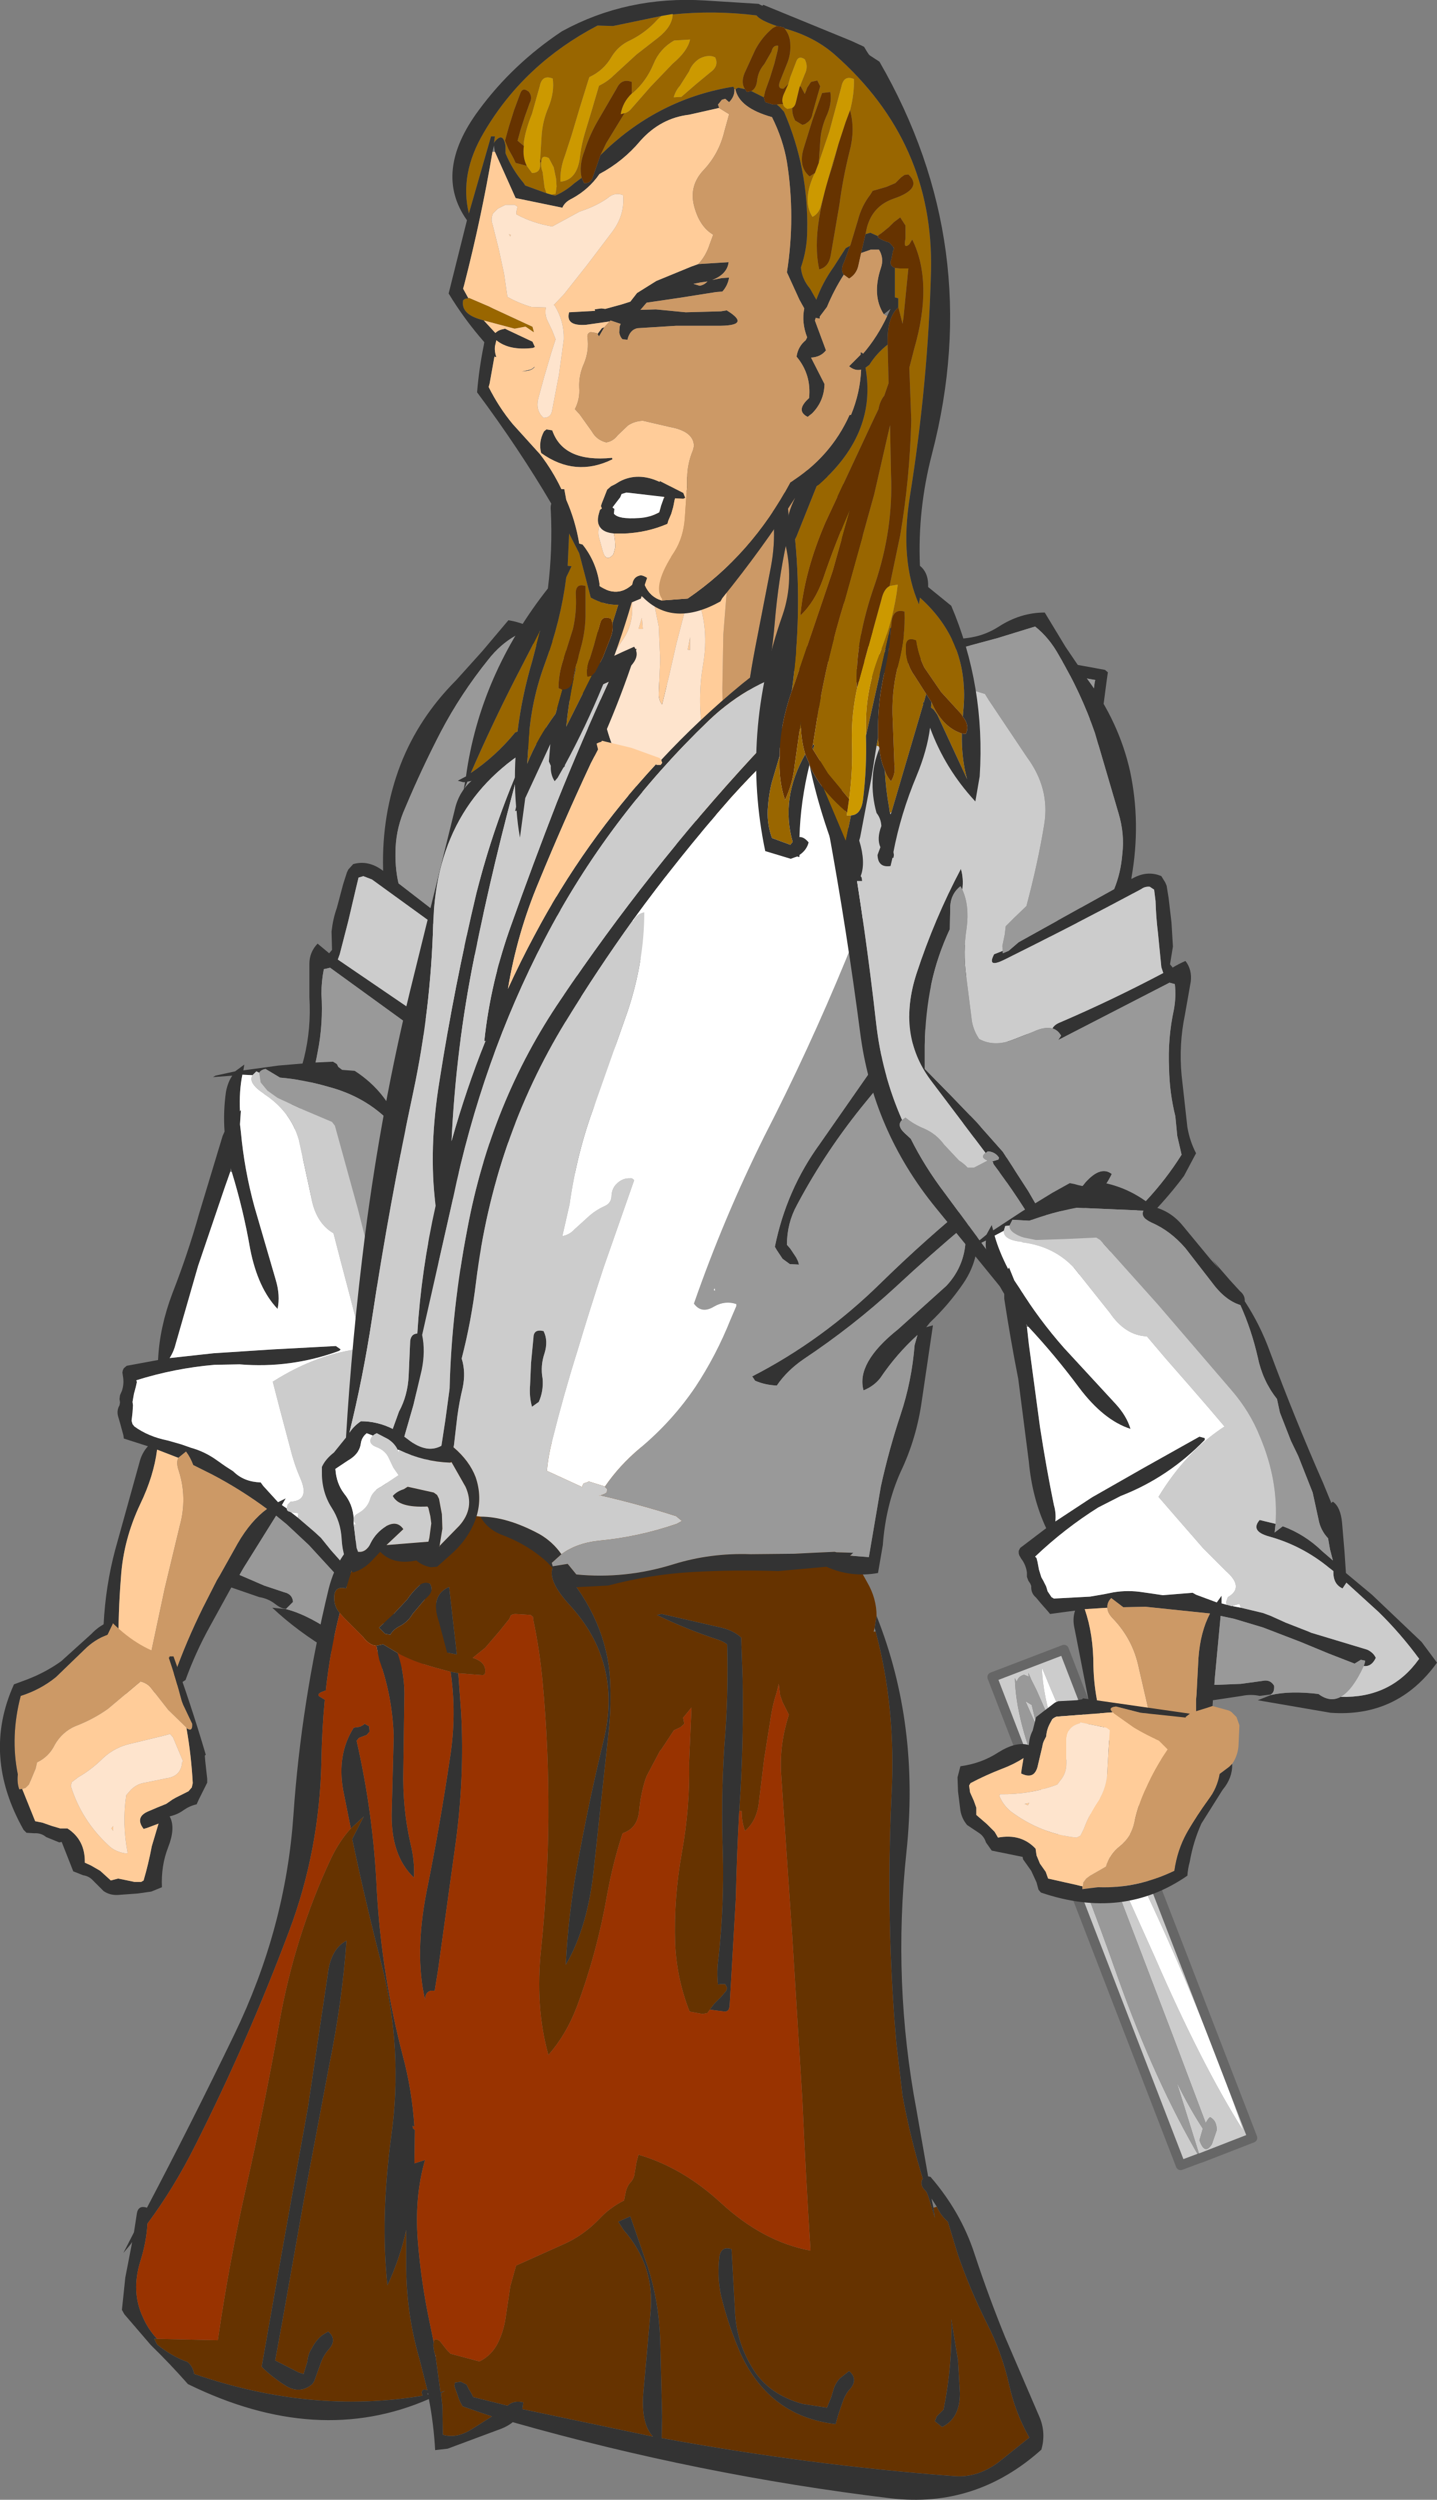
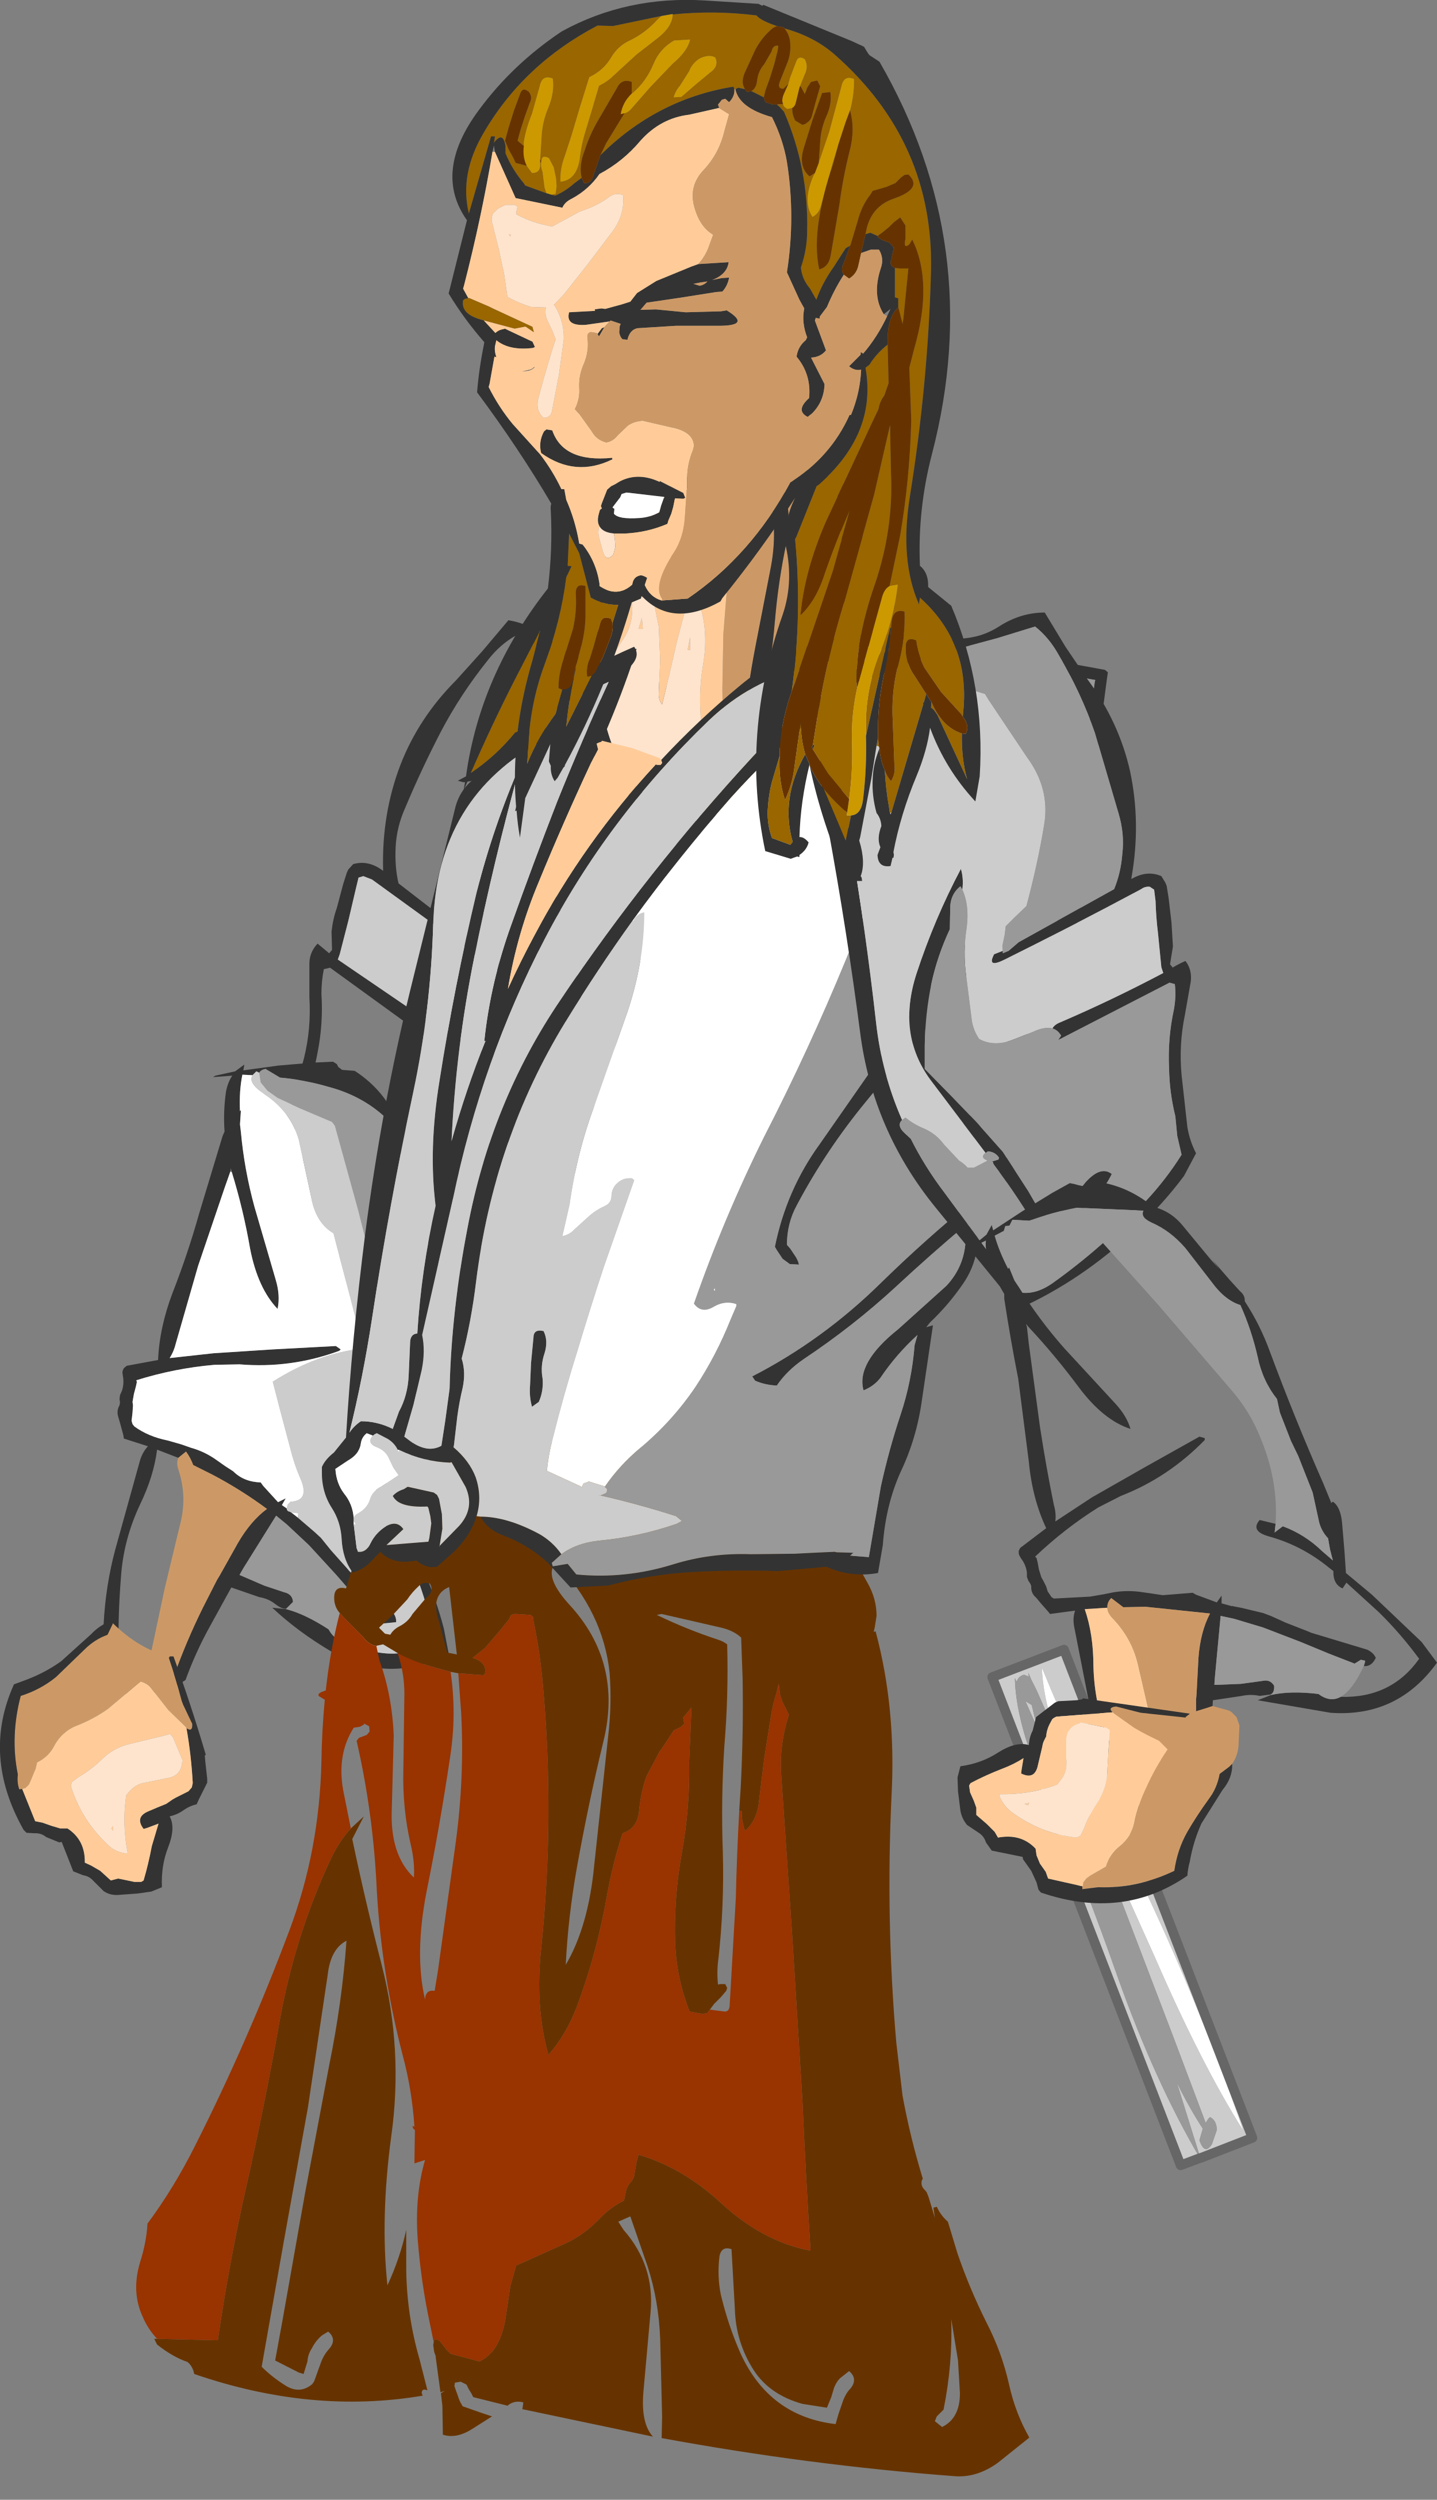
<svg xmlns="http://www.w3.org/2000/svg" height="259.35px" width="149.1px">
  <rect width="100%" height="100%" fill="#808080" stroke="none" />
  <g transform="matrix(1.0, 0.0, 0.0, 1.0, 27.85, 54.9)">
    <path d="M22.2 12.65 L19.5 15.65 Q15.6 19.55 13.7 24.45 11.75 29.55 11.9 35.3 L11.9 35.45 Q10.4 34.3 8.8 34.75 L8.3 35.3 8.15 35.6 7.75 36.85 7.1 39.3 Q6.7 40.4 6.55 41.75 L6.6 43.65 6.35 43.95 6.3 44.0 5.1 43.0 Q4.25 43.9 4.25 45.1 L4.25 48.55 Q4.45 51.8 3.7 54.85 L2.3 60.1 1.0 62.65 Q1.2 63.85 1.9 65.1 3.6 68.4 5.95 71.25 10.8 77.5 16.85 81.35 L26.9 72.2 Q34.55 65.25 37.4 55.5 40.4 45.0 43.85 34.8 46.2 28.0 46.5 21.15 45.5 20.4 44.4 19.8 L44.4 19.6 44.2 19.25 43.35 18.15 43.0 17.65 43.05 17.5 Q40.65 15.6 37.7 14.7 L32.5 13.3 Q30.75 12.8 29.4 11.6 27.35 9.85 24.9 9.45 L22.2 12.65 M36.65 16.0 Q37.6 16.45 38.55 17.05 L42.85 19.35 42.95 19.4 Q45.0 20.85 45.6 22.85 L41.45 35.35 Q38.5 44.65 35.85 54.15 34.45 59.4 31.7 63.75 32.15 64.4 31.25 65.05 L30.55 65.5 Q28.65 68.2 26.2 70.55 21.6 74.95 17.15 79.6 15.35 79.75 13.75 78.15 9.05 73.65 5.4 68.3 3.7 65.75 2.45 63.0 L3.15 61.15 Q3.3 60.1 3.7 59.2 4.65 56.8 5.1 54.3 5.7 51.3 5.5 48.2 5.5 46.9 5.75 45.65 L6.4 45.5 16.95 53.15 16.7 52.7 Q17.1 52.1 17.65 52.0 L16.95 51.3 7.2 44.65 7.4 44.1 8.3 40.6 9.05 37.4 9.35 36.15 9.85 36.0 10.75 36.35 23.65 45.7 Q25.35 46.95 24.85 45.3 L24.0 44.85 23.95 45.05 23.35 44.75 22.5 43.7 13.5 36.75 Q13.1 35.05 13.2 33.0 13.3 30.9 14.2 28.9 15.9 24.85 17.9 21.0 19.95 17.1 22.8 13.55 24.05 11.95 25.65 11.05 L29.35 12.75 35.3 15.45 35.5 15.5 35.8 15.25 36.5 14.85 36.65 15.05 36.8 15.6 36.65 16.0 M22.6 65.85 L29.4 59.2 Q33.6 55.05 32.45 48.55 31.5 42.6 29.5 37.05 29.1 38.0 29.05 39.15 L29.35 38.8 Q30.15 39.75 30.0 41.0 L29.75 43.45 Q30.6 46.4 30.75 49.25 31.0 52.5 30.6 55.75 L30.2 58.15 27.1 60.45 24.05 62.85 Q22.4 64.05 20.9 65.5 L17.6 69.15 16.0 71.15 Q14.2 71.85 13.0 69.25 L11.9 67.35 Q10.6 65.35 9.35 66.05 9.8 67.3 10.6 68.6 L12.3 70.95 Q13.8 72.85 15.8 73.25 18.55 69.95 21.6 66.9 L21.7 66.8 21.7 66.7 21.8 66.65 Q21.45 66.55 21.15 66.3 L21.15 66.1 Q21.65 65.6 22.4 65.65 L22.6 65.8 22.6 65.85" fill="#333333" fill-rule="evenodd" stroke="none" />
    <path d="M31.7 63.75 Q34.45 59.4 35.85 54.15 38.5 44.65 41.45 35.35 L45.6 22.85 Q45.0 20.85 42.95 19.4 L42.85 19.35 38.55 17.05 Q37.6 16.45 36.65 16.0 L36.35 16.45 35.6 17.3 34.9 18.15 33.35 18.4 31.25 18.5 29.75 18.8 29.3 19.35 24.5 24.55 Q21.65 27.4 21.65 31.2 21.7 35.2 22.25 39.85 L23.35 41.3 24.05 42.2 24.05 43.15 24.1 44.35 24.0 44.85 24.85 45.3 Q25.35 46.95 23.65 45.7 L10.75 36.35 9.85 36.0 9.35 36.15 9.05 37.4 8.3 40.6 7.4 44.1 7.2 44.65 16.95 51.3 17.65 52.0 Q18.55 51.95 19.65 52.7 L21.5 53.75 Q23.3 54.85 25.0 54.25 L26.05 52.6 27.4 47.95 Q28.05 45.5 28.05 43.05 28.1 40.65 29.05 39.15 29.1 38.0 29.5 37.05 31.5 42.6 32.45 48.55 33.6 55.05 29.4 59.2 L22.6 65.85 Q23.2 66.45 22.3 66.6 L22.35 66.6 23.65 67.5 24.2 67.65 25.2 67.05 27.05 65.6 Q27.95 64.65 29.25 64.3 L31.45 63.45 31.7 63.75 M35.5 15.5 L35.3 15.45 35.45 15.55 35.5 15.5 M21.7 66.8 L21.6 66.9 21.7 66.9 21.7 66.8" fill="#cccccc" fill-rule="evenodd" stroke="none" />
-     <path d="M31.7 63.75 L31.45 63.45 29.25 64.3 Q27.95 64.65 27.05 65.6 L25.2 67.05 24.2 67.65 23.65 67.5 22.35 66.6 22.3 66.6 Q23.2 66.45 22.6 65.85 L22.6 65.8 22.4 65.65 Q21.65 65.6 21.15 66.1 L21.15 66.3 Q21.45 66.55 21.8 66.65 L21.7 66.7 21.7 66.8 21.7 66.9 21.6 66.9 Q18.55 69.95 15.8 73.25 13.8 72.85 12.3 70.95 L10.6 68.6 Q9.8 67.3 9.35 66.05 10.6 65.35 11.9 67.35 L13.0 69.25 Q14.2 71.85 16.0 71.15 L17.6 69.15 20.9 65.5 Q22.4 64.05 24.05 62.85 L27.1 60.45 30.2 58.15 30.6 55.75 Q31.0 52.5 30.75 49.25 30.6 46.4 29.75 43.45 L30.0 41.0 Q30.15 39.75 29.35 38.8 L29.05 39.15 Q28.1 40.65 28.05 43.05 28.05 45.5 27.4 47.95 L26.05 52.6 25.0 54.25 Q23.3 54.85 21.5 53.75 L19.65 52.7 Q18.55 51.95 17.65 52.0 17.1 52.1 16.7 52.7 L16.95 53.15 6.4 45.5 5.75 45.65 Q5.5 46.9 5.5 48.2 5.7 51.3 5.1 54.3 4.65 56.8 3.7 59.2 3.3 60.1 3.15 61.15 L2.45 63.0 Q3.7 65.75 5.4 68.3 9.05 73.65 13.75 78.15 15.35 79.75 17.15 79.6 21.6 74.95 26.2 70.55 28.65 68.2 30.55 65.5 L31.25 65.05 Q32.15 64.4 31.7 63.75 M24.0 44.85 L24.1 44.35 24.05 43.15 24.05 42.2 23.35 41.3 22.25 39.85 Q21.7 35.2 21.65 31.2 21.65 27.4 24.5 24.55 L29.3 19.35 29.75 18.8 31.25 18.5 33.35 18.4 34.9 18.15 35.6 17.3 36.35 16.45 36.65 16.0 36.8 15.6 36.65 15.05 36.5 14.85 35.8 15.25 35.5 15.5 35.45 15.55 35.3 15.45 29.35 12.75 25.65 11.05 Q24.05 11.95 22.8 13.55 19.95 17.1 17.9 21.0 15.9 24.85 14.2 28.9 13.3 30.9 13.2 33.0 13.1 35.05 13.5 36.75 L22.5 43.7 23.35 44.75 23.95 45.05 24.0 44.85" fill="#999999" fill-rule="evenodd" stroke="none" />
    <path d="M1.85 112.0 Q1.4 112.05 0.75 111.55 0.0 110.95 -0.95 110.8 L-3.85 109.8 -6.05 113.8 Q-7.55 116.5 -8.6 119.4 -11.45 121.35 -15.0 120.85 L-15.45 120.65 Q-17.3 117.4 -17.1 113.65 -16.9 109.65 -15.9 105.9 L-13.4 96.9 Q-13.15 95.85 -12.5 95.15 L-15.0 94.35 -15.05 94.0 -15.35 92.9 -15.55 92.2 Q-15.8 91.5 -15.45 90.9 L-15.4 90.6 -15.45 90.25 -15.4 89.85 -15.2 89.4 Q-14.95 88.65 -15.1 87.85 L-15.15 87.5 -15.1 87.25 -15.0 87.05 -14.7 86.8 -11.45 86.2 Q-11.3 82.8 -9.95 79.25 -8.35 75.15 -7.2 71.05 L-4.75 62.95 -4.55 62.5 Q-4.7 60.45 -4.4 58.35 -4.2 57.35 -3.75 56.7 L-5.75 56.85 -5.5 56.7 -3.45 56.25 -2.5 55.55 -2.6 56.15 1.05 55.65 4.6 55.35 6.7 55.25 7.1 55.5 7.25 55.8 7.65 56.1 8.95 56.2 Q11.5 57.85 12.85 60.35 L13.3 61.25 Q14.75 62.5 15.15 64.45 L16.2 68.8 16.55 70.05 16.3 68.75 16.15 68.2 17.0 71.55 17.5 73.1 Q17.75 73.75 17.5 74.25 17.8 77.1 17.5 80.1 16.75 87.5 16.4 94.75 L16.25 96.85 16.2 96.95 16.4 96.9 Q16.9 97.85 16.35 99.3 L15.25 102.05 14.4 104.2 15.8 107.35 Q17.3 110.6 18.2 114.05 L18.7 116.65 Q12.5 119.95 6.45 116.4 3.0 114.35 0.4 111.9 L1.85 112.05 Q3.8 112.55 6.25 114.15 6.95 115.45 8.25 115.4 12.8 117.9 17.2 115.45 16.7 112.25 15.6 109.25 L13.95 105.0 13.35 105.45 Q12.7 104.6 13.3 103.35 L13.05 102.9 Q11.55 99.6 8.9 97.25 7.4 95.85 8.85 95.3 L10.15 96.35 9.65 97.1 10.7 96.9 Q12.4 98.7 13.2 101.05 L13.65 102.4 14.0 101.2 14.35 100.1 Q14.0 98.95 14.3 97.85 L15.0 95.15 15.35 91.1 15.35 89.35 Q15.4 87.7 15.6 86.2 L16.0 84.8 Q15.5 82.45 16.1 80.0 16.8 77.15 16.9 74.4 15.7 73.25 15.3 71.0 L14.4 66.6 Q13.8 64.35 12.45 62.65 11.6 61.65 12.25 61.15 9.8 58.8 6.2 57.85 3.6 57.1 1.2 56.9 L-0.3 56.0 Q-0.8 56.1 -0.95 56.4 L-1.25 56.25 -1.65 56.65 -2.7 56.6 Q-3.05 58.3 -2.95 60.4 L-2.85 60.25 -2.95 61.75 -2.85 62.6 Q-2.5 66.45 -1.45 70.3 L0.75 77.85 Q1.25 79.5 0.95 80.9 -1.1 78.75 -1.9 74.65 -2.6 70.6 -3.8 66.7 L-3.9 66.3 -3.95 66.65 -4.55 68.35 -7.3 76.45 -9.6 84.45 Q-9.8 85.3 -10.25 86.0 L-5.7 85.5 0.45 85.1 7.0 84.75 7.5 85.1 7.35 85.25 Q2.3 87.1 -3.0 86.65 L-5.6 86.7 Q-9.7 87.05 -13.7 88.3 L-13.65 88.5 -13.75 88.95 -13.95 89.7 -14.1 90.55 -14.05 90.9 -14.1 91.65 -14.15 92.1 -14.2 92.5 -14.1 92.85 -13.9 93.1 Q-12.45 94.15 -10.45 94.55 L-9.05 94.95 -8.05 95.3 Q-6.6 95.7 -5.35 96.6 L-4.5 97.2 -3.65 97.75 Q-2.55 98.85 -0.8 98.9 L-0.55 99.25 1.0 100.95 1.8 100.55 1.4 101.25 1.9 101.6 Q1.9 101.9 2.25 101.95 L2.3 102.0 2.35 102.0 3.05 102.55 4.8 104.05 5.45 104.65 6.5 105.95 8.15 107.8 8.4 108.1 12.8 112.25 Q13.3 112.8 13.25 113.4 L11.75 113.55 12.05 113.4 12.15 113.2 11.8 112.85 11.0 112.95 9.05 110.8 7.0 108.45 4.2 105.4 1.9 103.25 0.8 102.35 -2.6 107.8 -3.0 108.5 -2.65 108.65 -0.45 109.6 1.65 110.3 Q2.5 110.5 2.55 111.3 L1.85 112.0 M-12.55 119.4 L-12.4 119.35 -12.1 119.25 -9.7 118.7 Q-8.5 115.35 -6.8 111.9 L-5.35 109.05 -5.05 108.55 -3.2 105.25 Q-1.85 102.9 -0.15 101.65 -2.85 99.65 -5.8 98.1 L-7.8 97.1 Q-8.1 96.3 -8.55 95.7 L-9.35 96.35 -11.55 95.5 Q-11.9 98.25 -13.3 101.15 -15.05 104.85 -15.3 108.75 -15.6 112.45 -15.55 116.15 -15.55 117.45 -15.05 118.8 -15.0 120.0 -13.65 119.65 L-12.55 119.4" fill="#333333" fill-rule="evenodd" stroke="none" />
    <path d="M1.85 112.05 L1.85 112.0 2.55 111.3 Q2.5 110.5 1.65 110.3 L-0.45 109.6 -2.65 108.65 -3.0 108.5 -2.6 107.8 0.8 102.35 1.9 103.25 4.2 105.4 7.0 108.45 9.05 110.8 11.0 112.95 11.8 112.85 12.15 113.2 12.05 113.4 11.75 113.55 Q9.65 115.35 8.25 115.4 6.95 115.45 6.25 114.15 3.8 112.55 1.85 112.05 M-0.95 56.4 Q-0.8 56.1 -0.3 56.0 L1.2 56.9 Q3.6 57.1 6.2 57.85 9.8 58.8 12.25 61.15 11.6 61.65 12.45 62.65 13.8 64.35 14.4 66.6 L15.3 71.0 Q15.7 73.25 16.9 74.4 16.8 77.15 16.1 80.0 15.5 82.45 16.0 84.8 L15.6 86.2 Q15.4 87.7 15.35 89.35 L15.35 91.1 15.0 95.15 14.3 97.85 Q14.0 98.95 14.35 100.1 L14.0 101.2 13.65 102.4 13.2 101.05 Q12.4 98.7 10.7 96.9 L9.65 97.1 10.15 96.35 Q12.35 92.4 12.65 87.55 12.9 84.75 12.15 81.85 L9.3 70.6 6.9 61.9 6.6 61.5 3.65 60.25 0.95 59.0 -0.1 58.25 -0.8 57.4 -0.95 56.4" fill="#999999" fill-rule="evenodd" stroke="none" />
    <path d="M11.75 113.55 L13.25 113.4 Q13.3 112.8 12.8 112.25 L8.4 108.1 8.15 107.8 6.5 105.95 5.45 104.65 4.8 104.05 3.05 102.55 3.1 102.1 2.3 102.0 2.25 101.95 Q1.9 101.9 1.9 101.6 L2.0 101.2 2.3 100.9 Q4.35 100.8 3.3 98.45 2.65 96.95 2.25 95.3 L1.2 91.35 0.45 88.45 Q5.1 85.5 9.85 85.0 L9.2 82.45 8.45 79.55 7.5 75.95 6.75 73.05 Q4.85 71.95 4.4 69.1 L3.15 63.35 Q2.3 60.4 -0.45 58.6 L-0.5 58.55 Q-2.15 57.45 -1.65 56.65 L-1.25 56.25 -0.95 56.4 -0.8 57.4 -0.1 58.25 0.95 59.0 3.65 60.25 6.6 61.5 6.9 61.9 9.3 70.6 12.15 81.85 Q12.9 84.75 12.65 87.55 12.35 92.4 10.15 96.35 L8.85 95.3 Q7.4 95.85 8.9 97.25 11.55 99.6 13.05 102.9 L13.3 103.35 Q12.7 104.6 13.35 105.45 L13.95 105.0 15.6 109.25 Q16.7 112.25 17.2 115.45 12.8 117.9 8.25 115.4 9.65 115.35 11.75 113.55" fill="#cccccc" fill-rule="evenodd" stroke="none" />
    <path d="M3.05 102.55 L2.35 102.0 2.3 102.0 3.1 102.1 3.05 102.55 M1.9 101.6 L1.4 101.25 1.8 100.55 1.0 100.95 -0.55 99.25 -0.8 98.9 Q-2.55 98.85 -3.65 97.75 L-4.5 97.2 -5.35 96.6 Q-6.6 95.7 -8.05 95.3 L-9.05 94.95 -10.45 94.55 Q-12.45 94.15 -13.9 93.1 L-14.1 92.85 -14.2 92.5 -14.15 92.1 -14.1 91.65 -14.05 90.9 -14.1 90.55 -13.95 89.7 -13.75 88.95 -13.65 88.5 -13.7 88.3 Q-9.7 87.05 -5.6 86.7 L-3.0 86.65 Q2.3 87.1 7.35 85.25 L7.5 85.1 7.0 84.75 0.45 85.1 -5.7 85.5 -10.25 86.0 Q-9.8 85.3 -9.6 84.45 L-7.3 76.45 -4.55 68.35 -3.95 66.65 -3.8 66.7 Q-2.6 70.6 -1.9 74.65 -1.1 78.75 0.95 80.9 1.25 79.5 0.75 77.85 L-1.45 70.3 Q-2.5 66.45 -2.85 62.6 L-2.95 61.75 -2.85 60.25 -2.95 60.4 Q-3.05 58.3 -2.7 56.6 L-1.65 56.65 Q-2.15 57.45 -0.5 58.55 L-0.45 58.6 Q2.3 60.4 3.15 63.35 L4.4 69.1 Q4.85 71.95 6.75 73.05 L7.5 75.95 8.45 79.55 9.2 82.45 9.85 85.0 Q5.1 85.5 0.45 88.45 L1.2 91.35 2.25 95.3 Q2.65 96.95 3.3 98.45 4.35 100.8 2.3 100.9 L2.0 101.2 1.9 101.6" fill="#ffffff" fill-rule="evenodd" stroke="none" />
-     <path d="M-9.35 96.35 Q-9.6 96.85 -9.3 97.7 -8.4 100.5 -9.2 103.4 L-10.75 109.85 -12.25 116.9 -12.5 117.3 -13.65 118.55 -14.15 119.3 -13.8 119.5 -12.55 119.4 -13.65 119.65 Q-15.0 120.0 -15.05 118.8 -15.55 117.45 -15.55 116.15 -15.6 112.45 -15.3 108.75 -15.05 104.85 -13.3 101.15 -11.9 98.25 -11.55 95.5 L-9.35 96.35 M-12.4 119.35 L-12.1 119.2 -12.1 119.25 -12.4 119.35" fill="#ffcc99" fill-rule="evenodd" stroke="none" />
    <path d="M-12.55 119.4 L-13.8 119.5 -14.15 119.3 -13.65 118.55 -12.5 117.3 -12.25 116.9 -10.75 109.85 -9.2 103.4 Q-8.4 100.5 -9.3 97.7 -9.6 96.85 -9.35 96.35 L-8.55 95.7 Q-8.1 96.3 -7.8 97.1 L-5.8 98.1 Q-2.85 99.65 -0.15 101.65 -1.85 102.9 -3.2 105.25 L-5.05 108.55 -5.35 109.05 -6.8 111.9 Q-8.5 115.35 -9.7 118.7 L-12.1 119.25 -12.1 119.2 -12.4 119.35 -12.55 119.4" fill="#cc9966" fill-rule="evenodd" stroke="none" />
    <path d="M37.55 0.95 L37.5 0.95 37.2 0.5 37.5 0.35 38.05 0.3 Q42.2 -5.0 50.75 -5.7 L51.6 -5.6 Q51.5 -5.15 51.7 -4.5 52.95 -0.5 52.15 3.85 L50.5 12.35 Q49.7 16.55 49.45 19.7 L49.75 19.85 Q50.95 19.2 51.3 17.75 52.2 13.75 52.55 9.55 52.9 5.4 53.75 1.4 54.45 -2.25 53.0 -5.35 L55.95 -4.75 57.65 -4.2 58.85 -3.75 59.0 -3.65 Q60.65 8.7 58.6 21.9 57.95 26.05 54.65 27.45 L52.7 28.25 52.6 27.95 52.5 28.35 Q52.15 29.35 50.9 29.25 L50.85 28.9 50.85 28.85 51.5 26.65 Q51.9 25.4 51.6 24.3 51.3 23.1 50.6 22.0 L50.35 21.6 50.1 21.45 47.15 20.3 47.1 16.5 47.2 10.9 47.65 5.25 48.15 1.5 48.1 1.3 Q46.25 0.45 43.95 1.55 42.8 2.1 41.8 2.9 40.45 2.7 39.55 2.05 38.65 1.4 37.55 0.95" fill="#cc9966" fill-rule="evenodd" stroke="none" />
    <path d="M42.6 29.55 L39.1 28.35 35.1 26.75 34.1 24.3 Q32.35 19.8 33.35 14.75 34.3 9.75 34.65 4.8 35.05 -0.25 39.25 -3.75 L39.55 -3.85 Q40.85 -3.9 41.9 -4.6 43.8 -5.8 46.0 -6.3 L50.9 -7.2 56.5 -6.0 58.1 -5.4 Q59.05 -4.9 60.15 -4.5 62.35 -0.1 61.45 5.15 59.95 13.85 59.4 22.6 58.85 31.85 49.1 30.8 L44.7 30.1 44.8 29.7 Q47.5 29.85 50.85 28.85 L50.85 28.9 50.9 29.25 Q52.15 29.35 52.5 28.35 L52.7 28.25 54.65 27.45 Q57.95 26.05 58.6 21.9 60.65 8.7 59.0 -3.65 L58.85 -3.75 57.65 -4.2 55.95 -4.75 53.0 -5.35 Q54.45 -2.25 53.75 1.4 52.9 5.4 52.55 9.55 52.2 13.75 51.3 17.75 50.95 19.2 49.75 19.85 L49.45 19.7 Q49.7 16.55 50.5 12.35 L52.15 3.85 Q52.95 -0.5 51.7 -4.5 51.5 -5.15 51.6 -5.6 L50.75 -5.7 Q42.2 -5.0 38.05 0.3 L37.5 0.35 37.2 0.5 37.5 0.95 37.55 0.95 Q34.85 4.8 34.2 10.6 33.95 13.55 34.3 16.45 34.55 18.85 35.25 21.15 37.35 28.0 42.65 29.35 L42.55 29.45 42.6 29.55" fill="#333333" fill-rule="evenodd" stroke="none" />
    <path d="M34.3 16.45 Q33.95 13.55 34.2 10.6 34.85 4.8 37.55 0.95 38.65 1.4 39.55 2.05 40.45 2.7 41.8 2.9 42.8 2.1 43.95 1.55 46.25 0.45 48.1 1.3 L48.15 1.5 47.65 5.25 47.2 10.9 47.1 16.5 47.15 20.3 50.1 21.45 50.35 21.6 50.6 22.0 Q51.3 23.1 51.6 24.3 51.9 25.4 51.5 26.65 L50.85 28.85 Q47.5 29.85 44.8 29.7 L45.1 28.0 Q45.5 24.5 45.05 21.1 44.5 17.55 45.1 14.05 45.75 10.3 44.5 7.1 43.55 7.45 43.25 8.35 L42.35 11.8 41.6 15.1 40.85 18.2 Q40.45 17.7 40.5 16.95 L40.65 13.55 40.5 10.1 39.8 6.65 Q38.9 6.45 38.8 7.15 L38.75 7.0 Q37.65 6.75 37.75 8.05 37.8 9.95 36.85 11.35 35.9 12.75 35.2 14.3 34.7 15.45 34.7 16.4 L34.3 16.45 M52.7 28.25 L52.5 28.35 52.6 27.95 52.7 28.25 M43.5 12.5 L43.75 11.2 43.75 12.55 43.5 12.5 M38.4 10.35 L38.75 9.2 38.85 10.35 38.4 10.35" fill="#ffcc99" fill-rule="evenodd" stroke="none" />
    <path d="M44.7 30.1 L44.65 30.25 44.45 30.3 42.85 29.95 42.6 29.55 42.55 29.45 42.65 29.35 Q37.35 28.0 35.25 21.15 34.55 18.85 34.3 16.45 L34.7 16.4 Q34.7 15.45 35.2 14.3 35.9 12.75 36.85 11.35 37.8 9.95 37.75 8.05 37.65 6.75 38.75 7.0 L38.8 7.15 Q38.9 6.45 39.8 6.65 L40.5 10.1 40.65 13.55 40.5 16.95 Q40.45 17.7 40.85 18.2 L41.6 15.1 42.35 11.8 43.25 8.35 Q43.55 7.45 44.5 7.1 45.75 10.3 45.1 14.05 44.5 17.55 45.05 21.1 45.5 24.5 45.1 28.0 L44.8 29.7 44.7 30.1 M38.4 10.35 L38.85 10.35 38.75 9.2 38.4 10.35 M43.5 12.5 L43.75 12.55 43.75 11.2 43.5 12.5" fill="#fee4cd" fill-rule="evenodd" stroke="none" />
    <path d="M9.4 105.95 L9.45 106.0 Q11.65 105.35 12.25 103.25 13.25 100.15 15.4 97.8 19.55 93.5 25.75 94.6 29.2 95.2 31.9 94.2 L48.65 96.8 Q55.5 97.65 58.7 103.1 L62.15 109.3 Q63.1 110.95 63.1 112.75 L62.9 114.0 62.8 114.4 63.0 114.35 Q65.15 122.35 64.65 131.45 64.05 144.4 65.15 157.05 L65.8 162.55 Q66.6 166.9 67.9 171.15 L67.8 171.3 Q67.65 171.9 68.1 172.3 L68.3 172.55 68.5 173.05 69.15 175.2 69.0 174.15 69.35 174.05 Q69.75 174.95 70.5 175.6 L71.5 178.9 Q72.75 182.55 74.5 186.05 76.1 189.15 76.85 192.5 77.5 195.45 78.95 198.0 L75.7 200.6 Q73.5 202.2 71.15 202.0 56.0 200.85 40.8 198.05 L40.85 195.85 40.65 187.8 Q40.5 183.8 39.35 180.25 L37.55 175.05 36.3 175.6 36.85 176.45 Q40.1 180.15 39.65 185.0 L38.9 193.35 Q38.65 196.55 39.9 197.9 L26.35 195.05 26.45 194.35 Q25.55 194.1 24.85 194.65 L24.85 194.7 21.25 193.8 21.05 193.4 20.8 193.0 20.55 192.5 19.95 192.2 19.35 192.3 19.3 192.65 19.45 193.1 19.6 193.5 19.75 193.95 19.9 194.3 20.15 194.75 22.0 195.4 23.2 195.8 21.15 197.1 Q19.5 198.15 18.1 197.7 L18.05 194.7 17.9 193.4 18.3 193.15 17.85 193.3 17.35 189.6 17.4 189.55 17.3 189.4 17.2 189.1 17.1 188.4 17.15 188.1 Q17.2 187.55 17.8 188.0 L18.55 188.95 18.9 189.3 21.9 190.1 Q23.2 189.45 23.85 188.1 24.4 186.95 24.6 185.65 L25.1 182.3 25.7 180.15 30.6 177.95 Q32.65 177.05 34.3 175.35 35.4 174.15 36.9 173.4 L37.05 172.65 Q37.15 172.05 37.5 171.6 37.95 171.15 38.0 170.55 L38.2 169.4 38.4 168.65 Q43.0 170.0 46.95 173.65 51.35 177.7 56.25 178.6 55.75 170.85 55.4 162.9 L54.35 145.95 53.2 129.15 Q53.0 126.15 54.0 123.0 L53.8 122.6 53.35 121.7 53.1 121.0 53.0 120.2 52.95 119.8 52.7 120.8 Q52.35 121.85 52.15 123.1 L51.45 127.5 50.9 132.0 Q50.7 134.0 49.45 135.05 49.1 134.1 49.1 133.0 L48.85 133.0 49.0 130.6 Q49.3 124.9 49.2 119.2 L49.05 115.0 Q48.25 114.25 46.9 113.95 L40.8 112.55 40.3 112.65 Q43.4 114.15 46.75 115.25 47.2 115.4 47.6 115.7 47.75 121.0 47.3 126.35 46.95 131.85 47.15 137.3 47.3 142.8 46.7 148.25 46.5 149.65 46.65 151.0 L46.85 150.95 47.4 150.95 47.6 151.35 47.5 151.65 46.95 152.3 46.25 153.0 45.8 153.6 45.55 153.95 45.05 154.05 43.7 153.8 Q42.35 150.35 42.2 146.7 42.05 142.0 42.9 137.3 43.75 132.6 43.65 127.95 L43.9 122.25 43.0 123.35 43.05 123.4 43.15 123.95 42.75 124.3 42.1 124.6 42.05 124.65 40.8 126.55 40.6 126.8 39.25 129.35 39.1 129.75 Q38.6 131.35 38.45 133.1 38.25 134.8 36.75 135.3 35.75 138.35 35.15 141.65 34.1 147.7 32.0 153.3 30.9 156.2 29.05 158.3 27.65 153.3 28.3 147.25 29.0 140.45 29.05 133.75 29.1 126.6 28.45 119.6 28.15 116.35 27.5 113.25 L27.45 112.85 27.2 112.65 25.65 112.55 Q25.35 112.55 25.15 112.7 L25.0 113.05 24.0 114.3 22.5 116.05 21.2 117.1 Q22.75 117.6 22.45 118.8 L22.25 118.9 19.7 118.7 18.9 118.55 17.25 118.1 Q14.95 117.45 13.4 116.6 L11.9 115.7 11.2 115.85 Q10.45 115.8 9.75 114.85 L7.85 112.95 7.4 112.45 Q6.7 111.65 6.85 110.5 7.0 109.75 7.8 109.85 L8.05 109.9 Q8.65 107.85 9.4 105.95 M12.65 114.7 Q12.95 114.15 13.65 113.8 14.5 113.35 14.95 112.55 L16.3 110.95 Q17.25 110.2 16.75 109.4 16.05 109.15 15.55 109.7 14.9 110.3 14.4 111.05 L13.0 112.55 11.5 113.95 11.5 114.0 12.1 114.6 12.65 114.7 M8.55 134.8 L9.9 133.55 8.7 135.9 Q10.05 142.35 11.75 148.95 14.0 157.75 12.75 166.7 11.6 175.25 12.35 182.2 13.65 179.4 14.3 176.45 L14.3 180.55 Q14.35 185.3 15.7 189.95 L16.5 193.1 Q15.95 192.85 15.9 193.35 L16.0 193.65 Q4.5 195.6 -7.7 191.4 -7.85 190.6 -8.4 190.15 -9.9 189.65 -11.55 188.35 L-11.85 187.75 -11.55 187.75 -5.25 187.9 Q-4.05 179.65 -2.25 171.75 -0.35 163.3 1.15 154.85 2.75 145.9 6.5 137.9 7.4 136.05 8.55 134.8 M6.15 150.0 L4.1 163.75 1.65 177.35 -0.7 190.65 Q0.4 191.75 1.85 192.65 3.3 193.5 4.55 192.45 L4.75 192.15 5.4 190.35 Q5.7 189.45 6.3 188.8 7.15 187.8 6.2 187.0 L5.55 187.4 Q4.9 187.95 4.5 188.75 4.1 189.35 4.05 190.1 L3.65 191.4 3.15 191.25 0.7 190.0 1.45 185.9 3.8 172.65 6.3 159.4 Q7.65 152.8 8.1 146.45 6.45 147.3 6.15 150.0 M35.25 125.25 Q35.65 121.9 35.4 118.65 34.75 112.4 29.85 107.2 28.5 108.55 31.15 111.5 36.8 117.55 34.75 125.8 33.2 132.2 32.0 138.9 31.1 143.95 30.85 148.95 33.2 144.95 33.8 138.65 L35.25 125.25 M19.55 116.75 L18.75 109.75 Q16.75 110.6 17.7 113.35 L18.55 116.55 19.55 116.75 M44.7 152.45 L45.1 152.3 44.7 152.45 M71.75 193.4 L71.55 190.0 70.85 185.7 Q71.0 190.4 70.05 195.1 L69.35 195.8 69.15 196.3 69.9 196.9 Q71.75 196.0 71.75 193.4 M48.05 178.45 Q47.0 178.1 46.8 179.2 46.55 181.3 46.95 183.2 47.7 186.35 49.0 189.3 52.0 195.8 58.85 196.6 L59.15 195.55 59.65 194.1 Q59.95 193.35 60.4 192.9 61.2 191.9 60.25 191.1 L59.3 191.85 Q58.95 192.2 58.7 192.8 L58.4 193.8 57.95 194.9 55.4 194.5 Q52.0 193.55 50.35 191.0 48.5 188.1 48.4 184.7 L48.05 178.45" fill="#663300" fill-rule="evenodd" stroke="none" />
-     <path d="M63.1 112.75 Q67.6 124.05 66.2 137.25 64.75 150.8 67.25 164.05 L68.45 170.9 68.7 170.95 Q71.85 174.6 73.25 178.9 74.7 183.3 76.45 187.6 L80.0 195.85 Q80.7 197.5 80.2 199.25 73.4 205.35 64.55 204.3 44.7 201.9 25.35 196.4 24.75 196.9 23.7 197.25 L18.6 199.15 17.3 199.3 Q17.15 196.6 16.65 194.0 5.1 199.05 -8.35 192.45 -10.2 190.35 -12.2 188.4 L-14.95 185.2 -15.2 184.75 -14.85 181.4 -14.2 178.05 -14.15 177.7 -14.3 177.95 -15.05 178.85 -13.95 176.7 -13.65 174.75 Q-13.5 173.85 -12.6 174.15 -8.0 165.4 -3.55 156.2 1.8 145.15 2.6 133.35 3.4 121.75 6.25 109.95 7.25 106.0 10.1 104.2 L9.4 105.95 Q8.65 107.85 8.05 109.9 L7.8 109.85 Q7.0 109.75 6.85 110.5 6.7 111.65 7.4 112.45 6.4 116.35 5.95 120.5 L5.9 120.5 5.5 120.65 Q4.9 120.95 5.45 121.2 L5.85 121.45 Q5.55 124.6 5.5 127.85 5.3 137.1 2.15 145.45 -2.15 156.9 -7.6 167.7 -9.8 172.1 -12.55 175.8 -12.65 177.7 -13.3 179.75 -14.25 182.85 -13.05 185.45 -12.5 186.75 -11.55 187.75 L-11.85 187.75 -11.55 188.35 Q-9.9 189.65 -8.4 190.15 -7.85 190.6 -7.7 191.4 4.5 195.6 16.0 193.65 L15.9 193.35 Q15.95 192.85 16.5 193.1 L15.7 189.95 Q14.35 185.3 14.3 180.55 L14.3 176.45 Q13.65 179.4 12.35 182.2 11.6 175.25 12.75 166.7 14.0 157.75 11.75 148.95 10.05 142.35 8.7 135.9 L9.9 133.55 8.55 134.8 7.75 130.8 Q7.1 127.1 8.85 124.35 L9.5 124.25 9.95 124.0 9.9 123.9 10.45 124.2 10.5 124.75 10.2 125.1 9.4 125.4 9.15 125.7 Q10.9 133.35 11.25 141.3 11.75 149.95 13.95 158.4 14.9 161.95 15.15 165.75 L14.95 165.65 15.0 165.9 15.2 166.1 15.15 169.55 16.25 169.2 Q15.15 173.0 15.5 177.55 15.85 181.95 16.75 186.15 L17.15 188.1 17.1 188.4 17.2 189.1 17.3 189.4 17.35 189.6 17.85 193.3 18.3 193.15 17.9 193.4 18.05 194.7 18.1 197.7 Q19.5 198.15 21.15 197.1 L23.2 195.8 22.0 195.4 20.15 194.75 19.9 194.3 19.75 193.95 19.6 193.5 19.45 193.1 19.3 192.65 19.35 192.3 19.95 192.2 20.55 192.5 20.8 193.0 21.05 193.4 21.25 193.8 24.85 194.7 24.85 194.65 Q25.55 194.1 26.45 194.35 L26.35 195.05 39.9 197.9 Q38.65 196.55 38.9 193.35 L39.65 185.0 Q40.1 180.15 36.85 176.45 L36.3 175.6 37.55 175.05 39.35 180.25 Q40.5 183.8 40.65 187.8 L40.85 195.85 40.8 198.05 Q56.0 200.85 71.15 202.0 73.5 202.2 75.7 200.6 L78.95 198.0 Q77.5 195.45 76.85 192.5 76.1 189.15 74.5 186.05 72.75 182.55 71.5 178.9 L70.5 175.6 Q69.75 174.95 69.35 174.05 L68.8 173.2 69.0 174.15 69.15 175.2 68.5 173.05 68.3 172.55 68.1 172.3 Q67.65 171.9 67.8 171.3 L67.9 171.15 Q66.6 166.9 65.8 162.55 L65.15 157.05 Q64.05 144.4 64.65 131.45 65.15 122.35 63.0 114.35 L62.9 114.0 63.1 112.75 M11.2 115.85 L11.9 115.7 13.4 116.6 Q14.2 118.9 14.1 121.45 L14.0 128.7 Q13.9 132.7 14.75 136.4 15.2 138.25 15.1 139.9 12.6 137.55 12.8 132.8 L13.0 125.2 Q12.85 121.05 11.5 117.3 L11.2 115.85 M18.9 118.55 L19.7 118.7 20.0 122.8 Q20.35 129.4 19.45 136.15 L17.6 149.5 17.25 151.65 Q16.3 151.5 16.25 152.55 15.15 147.85 16.4 141.4 17.8 134.5 18.85 127.4 19.55 122.95 18.9 118.55 M45.8 153.6 L46.25 153.0 46.95 152.3 47.5 151.65 47.6 151.35 47.4 150.95 46.85 150.95 46.65 151.0 Q46.5 149.65 46.7 148.25 47.3 142.8 47.15 137.3 46.95 131.85 47.3 126.35 47.75 121.0 47.6 115.7 47.2 115.4 46.75 115.25 43.4 114.15 40.3 112.65 L40.8 112.55 46.9 113.95 Q48.25 114.25 49.05 115.0 L49.2 119.2 Q49.3 124.9 49.0 130.6 L48.85 133.0 Q48.6 137.5 48.5 142.0 L47.85 153.3 47.75 153.6 Q47.6 153.8 47.35 153.8 L45.8 153.6 M12.65 114.7 L12.1 114.6 11.5 114.0 11.5 113.95 13.0 112.55 14.4 111.05 Q14.9 110.3 15.55 109.7 16.05 109.15 16.75 109.4 17.25 110.2 16.3 110.95 L14.95 112.55 Q14.5 113.35 13.65 113.8 12.95 114.15 12.65 114.7 M6.15 150.0 Q6.45 147.3 8.1 146.45 7.65 152.8 6.3 159.4 L3.8 172.65 1.45 185.9 0.7 190.0 3.15 191.25 3.65 191.4 4.05 190.1 Q4.1 189.35 4.5 188.75 4.9 187.95 5.55 187.4 L6.2 187.0 Q7.15 187.8 6.3 188.8 5.7 189.45 5.4 190.35 L4.75 192.15 4.55 192.45 Q3.3 193.5 1.85 192.65 0.4 191.75 -0.7 190.65 L1.65 177.35 4.1 163.75 6.15 150.0 M35.25 125.25 L33.8 138.65 Q33.2 144.95 30.85 148.95 31.1 143.95 32.0 138.9 33.2 132.2 34.75 125.8 36.8 117.55 31.15 111.5 28.5 108.55 29.85 107.2 34.75 112.4 35.4 118.65 35.65 121.9 35.25 125.25 M19.55 116.75 L18.55 116.55 17.7 113.35 Q16.75 110.6 18.75 109.75 L19.55 116.75 M16.6 193.5 L16.5 193.35 16.55 193.55 16.6 193.5 M48.05 178.45 L48.4 184.7 Q48.5 188.1 50.35 191.0 52.0 193.55 55.4 194.5 L57.95 194.9 58.4 193.8 58.7 192.8 Q58.95 192.2 59.3 191.85 L60.25 191.1 Q61.2 191.9 60.4 192.9 59.95 193.35 59.65 194.1 L59.15 195.55 58.85 196.6 Q52.0 195.8 49.0 189.3 47.7 186.35 46.95 183.2 46.55 181.3 46.8 179.2 47.0 178.1 48.05 178.45 M71.75 193.4 Q71.75 196.0 69.9 196.9 L69.15 196.3 69.35 195.8 70.05 195.1 Q71.0 190.4 70.85 185.7 L71.55 190.0 71.75 193.4" fill="#333333" fill-rule="evenodd" stroke="none" />
    <path d="M7.4 112.45 L7.85 112.95 9.75 114.85 Q10.45 115.8 11.2 115.85 L11.5 117.3 Q12.85 121.05 13.0 125.2 L12.8 132.8 Q12.6 137.55 15.1 139.9 15.2 138.25 14.75 136.4 13.9 132.7 14.0 128.7 L14.1 121.45 Q14.2 118.9 13.4 116.6 14.95 117.45 17.25 118.1 L18.9 118.55 Q19.55 122.95 18.85 127.4 17.8 134.5 16.4 141.4 15.15 147.85 16.25 152.55 16.3 151.5 17.25 151.65 L17.6 149.5 19.45 136.15 Q20.35 129.4 20.0 122.8 L19.7 118.7 22.25 118.9 22.45 118.8 Q22.75 117.6 21.2 117.1 L22.5 116.05 24.0 114.3 25.0 113.05 25.15 112.7 Q25.35 112.55 25.65 112.55 L27.2 112.65 27.45 112.85 27.5 113.25 Q28.15 116.35 28.45 119.6 29.1 126.6 29.05 133.75 29.0 140.45 28.3 147.25 27.65 153.3 29.05 158.3 30.9 156.2 32.0 153.3 34.1 147.7 35.15 141.65 35.75 138.35 36.75 135.3 38.25 134.8 38.45 133.1 38.6 131.35 39.1 129.75 L39.25 129.35 40.6 126.8 40.8 126.55 42.05 124.65 42.1 124.6 42.75 124.3 43.15 123.95 43.05 123.4 43.0 123.35 43.9 122.25 43.65 127.95 Q43.75 132.6 42.9 137.3 42.05 142.0 42.2 146.7 42.35 150.35 43.7 153.8 L45.05 154.05 45.55 153.95 45.8 153.6 47.35 153.8 Q47.6 153.8 47.75 153.6 L47.85 153.3 48.5 142.0 Q48.6 137.5 48.85 133.0 L49.1 133.0 Q49.1 134.1 49.45 135.05 50.7 134.0 50.9 132.0 L51.45 127.5 52.15 123.1 Q52.35 121.85 52.7 120.8 L52.95 119.8 53.0 120.2 53.1 121.0 53.35 121.7 53.8 122.6 54.0 123.0 Q53.0 126.15 53.2 129.15 L54.35 145.95 55.4 162.9 Q55.75 170.85 56.25 178.6 51.35 177.7 46.95 173.65 43.0 170.0 38.4 168.65 L38.2 169.4 38.0 170.55 Q37.95 171.15 37.5 171.6 37.15 172.05 37.05 172.65 L36.9 173.4 Q35.4 174.15 34.3 175.35 32.65 177.05 30.6 177.95 L25.7 180.15 25.1 182.3 24.6 185.65 Q24.4 186.95 23.85 188.1 23.2 189.45 21.9 190.1 L18.9 189.3 18.55 188.95 17.8 188.0 Q17.2 187.55 17.15 188.1 L16.75 186.15 Q15.85 181.95 15.5 177.55 15.15 173.0 16.25 169.2 L15.15 169.55 15.2 166.1 15.0 165.9 14.95 165.65 15.15 165.75 Q14.9 161.95 13.95 158.4 11.75 149.95 11.25 141.3 10.9 133.35 9.15 125.7 L9.4 125.4 10.2 125.1 10.5 124.75 10.45 124.2 9.9 123.9 9.95 124.0 9.5 124.25 8.85 124.35 Q7.1 127.1 7.75 130.8 L8.55 134.8 Q7.4 136.05 6.5 137.9 2.75 145.9 1.15 154.85 -0.35 163.3 -2.25 171.75 -4.05 179.65 -5.25 187.9 L-11.55 187.75 Q-12.5 186.75 -13.05 185.45 -14.25 182.85 -13.3 179.75 -12.65 177.7 -12.55 175.8 -9.8 172.1 -7.6 167.7 -2.15 156.9 2.15 145.45 5.3 137.1 5.5 127.85 5.55 124.6 5.85 121.45 L5.45 121.2 Q4.9 120.95 5.5 120.65 L5.9 120.5 5.95 120.5 Q6.4 116.35 7.4 112.45 M17.3 189.4 L17.4 189.55 17.35 189.6 17.3 189.4 M44.7 152.45 L45.1 152.3 44.7 152.45" fill="#993300" fill-rule="evenodd" stroke="none" />
    <path d="M40.75 23.95 Q44.65 19.75 49.15 16.05 54.7 11.5 61.75 10.85 61.85 10.7 62.0 10.65 L62.4 10.5 65.3 11.2 Q65.3 11.0 65.9 10.95 L75.5 12.5 75.85 12.6 86.8 14.6 87.1 14.85 87.0 15.55 86.55 18.95 Q85.6 25.95 85.2 33.1 84.7 40.65 81.65 46.8 L75.8 58.0 75.7 58.05 75.85 58.0 75.95 57.95 Q76.1 57.15 77.0 57.0 L77.45 57.85 77.9 59.0 78.4 59.8 78.9 60.65 Q78.6 66.8 73.75 70.95 L72.4 72.15 Q68.65 75.3 65.05 78.65 60.65 82.7 55.55 86.1 53.8 87.3 52.75 88.85 51.55 88.8 50.5 88.35 L50.2 87.9 Q57.5 84.15 63.55 78.2 68.25 73.6 73.3 69.5 78.65 65.15 76.3 59.65 L76.2 59.4 76.15 59.45 75.7 59.9 Q74.75 60.7 74.05 61.75 L72.7 63.95 Q72.35 64.45 71.7 64.45 69.8 63.8 71.6 62.2 L73.5 60.05 Q74.15 59.2 74.95 58.6 L75.05 58.25 75.95 55.65 Q77.8 48.65 81.05 42.4 82.5 39.6 83.0 36.2 L84.7 23.6 85.7 16.15 85.75 15.8 85.8 15.65 74.7 13.7 Q70.7 13.0 66.9 11.8 L66.7 11.75 66.85 12.0 Q62.45 14.7 58.45 17.95 57.35 18.25 56.55 19.0 L56.75 19.35 Q52.1 23.3 48.0 27.85 42.55 34.05 37.8 40.6 34.1 45.75 30.8 51.15 23.35 63.35 21.55 78.05 21.05 82.2 20.05 86.05 20.5 87.45 20.15 89.1 19.8 90.55 19.6 92.05 L19.25 95.05 19.2 95.25 Q20.85 96.65 21.5 98.35 22.2 100.4 21.6 102.4 L21.45 102.85 Q20.65 104.9 18.85 106.45 L17.5 107.65 16.85 107.7 Q16.0 107.55 15.35 107.0 12.95 107.5 11.6 106.1 L10.7 107.05 Q9.85 107.95 8.75 108.25 7.7 106.85 7.6 104.75 7.5 102.95 6.55 101.5 5.5 99.85 5.55 97.7 L5.55 97.3 Q5.9 96.5 6.8 95.8 L8.05 94.25 Q8.65 84.1 10.05 73.05 11.75 60.0 14.7 47.9 L19.35 29.05 Q19.85 26.85 21.75 25.6 27.55 21.9 29.5 16.75 L29.8 17.3 Q31.1 15.55 33.2 14.45 35.55 13.25 37.95 12.2 L38.1 12.45 38.2 12.4 38.15 12.6 Q38.4 13.3 37.65 14.15 36.3 18.1 34.55 22.05 L34.25 22.15 34.05 22.25 34.2 22.85 33.45 24.3 Q30.6 30.4 28.05 36.6 25.8 41.95 24.85 47.7 26.15 44.85 27.6 42.15 32.75 32.45 40.2 24.4 L40.3 24.45 40.7 24.45 40.85 24.25 40.75 23.95 M72.55 72.35 L73.45 72.15 Q74.0 75.45 72.1 78.25 70.6 80.45 68.65 82.3 L68.25 82.8 68.95 82.6 67.8 90.4 Q67.25 94.35 65.6 97.8 64.05 101.25 63.75 105.4 L63.25 108.3 Q60.45 108.8 57.9 107.65 L52.9 108.1 Q48.35 107.95 43.95 108.2 39.6 108.45 35.25 109.6 L31.35 109.8 28.95 107.2 Q27.05 105.45 24.5 104.45 22.75 103.85 22.0 102.45 24.75 102.45 28.1 104.25 29.5 105.05 30.4 106.35 L29.4 107.25 29.5 107.6 31.05 107.35 31.95 108.45 Q37.0 108.95 42.0 107.4 45.85 106.2 50.05 106.35 L54.6 106.3 56.55 106.2 58.75 106.1 58.95 106.15 60.7 106.2 60.35 106.5 62.3 106.65 63.55 99.3 Q64.4 95.45 65.6 91.85 66.75 88.4 67.05 84.65 L67.35 83.6 Q65.15 85.6 63.5 88.05 62.85 88.9 61.75 89.35 60.95 86.5 65.35 83.0 L70.35 78.5 Q72.4 76.3 72.35 73.25 72.3 72.65 72.55 72.35 M76.95 38.85 Q74.5 44.0 70.15 49.45 L62.0 59.4 Q57.85 64.45 54.85 70.1 53.8 72.0 53.8 74.25 L54.15 74.65 54.45 75.1 54.75 75.55 54.95 75.95 55.05 76.3 54.1 76.25 53.35 75.7 52.75 74.8 52.55 74.45 Q53.75 68.55 57.2 63.8 L64.8 52.9 Q68.6 47.15 73.35 41.9 75.25 39.85 76.95 38.85 M65.05 12.3 Q62.55 12.75 61.85 11.85 59.65 13.5 55.6 14.45 50.05 15.7 45.7 19.85 35.2 29.95 28.65 42.55 22.15 55.05 19.15 69.45 L15.95 83.6 Q16.3 85.3 15.9 87.25 L15.05 90.85 14.1 94.15 14.5 94.45 Q16.4 95.95 17.95 95.1 L18.35 92.5 18.75 89.55 18.8 89.15 Q19.0 81.1 20.65 72.55 23.1 59.45 30.3 48.85 39.4 35.35 50.25 23.6 54.9 18.6 60.95 15.05 L65.0 12.45 65.05 12.3 M22.4 53.1 Q23.05 47.0 25.2 41.05 27.5 34.6 29.95 28.3 32.5 21.95 35.3 15.85 L32.65 17.05 Q30.9 17.8 29.55 18.95 L29.2 19.6 Q28.8 20.3 28.7 21.15 L28.55 21.9 Q17.5 27.75 17.1 40.9 16.85 49.8 15.05 58.3 12.55 70.0 10.75 81.9 9.8 88.1 8.4 93.75 8.85 93.05 9.6 92.55 11.3 92.55 12.9 93.35 L13.55 91.55 Q14.45 89.9 14.55 87.85 L14.7 84.45 Q14.7 83.5 15.45 83.45 15.85 76.9 17.35 70.2 16.6 64.3 17.75 57.25 19.3 47.35 21.6 37.7 23.35 30.8 26.15 24.4 L26.1 24.6 Q23.4 34.3 21.35 44.45 19.45 53.85 19.0 63.5 20.5 58.15 22.5 53.15 L22.6 53.1 22.4 53.1 M28.65 85.5 Q28.2 86.8 28.45 88.15 28.55 89.45 28.05 90.55 L27.35 91.05 Q27.05 90.0 27.15 88.8 L27.25 86.5 27.5 83.9 Q27.5 82.95 28.55 83.2 29.05 84.2 28.65 85.5 M13.6 95.55 L13.4 95.5 Q13.1 94.85 12.4 94.4 L11.25 93.8 Q11.0 93.9 10.85 94.05 L10.2 93.8 Q9.7 94.2 9.6 94.8 9.5 95.75 8.6 96.4 L6.95 97.5 Q7.05 99.0 7.85 100.05 8.75 101.15 8.85 102.6 L8.85 102.9 8.85 103.05 8.85 103.25 9.15 105.7 9.3 106.1 Q10.15 106.2 10.6 105.2 11.15 104.1 12.2 103.45 13.35 102.8 14.0 103.75 L12.25 105.4 16.6 105.05 16.7 104.65 16.8 103.9 16.9 103.15 16.8 102.4 16.6 101.55 16.5 101.4 Q13.5 101.55 12.9 100.3 13.35 99.8 14.05 99.6 L14.45 99.35 17.15 99.95 17.5 100.2 17.7 100.6 18.0 102.2 18.05 103.7 17.75 105.55 17.7 105.55 19.8 103.4 Q21.45 101.55 20.45 99.35 L19.0 96.8 18.95 96.7 18.85 96.85 Q16.1 96.75 13.6 95.55" fill="#333333" fill-rule="evenodd" stroke="none" />
    <path d="M72.4 72.15 L72.55 72.35 Q72.3 72.65 72.35 73.25 72.4 76.3 70.35 78.5 L65.35 83.0 Q60.95 86.5 61.75 89.35 62.85 88.9 63.5 88.05 65.15 85.6 67.35 83.6 L67.05 84.65 Q66.75 88.4 65.6 91.85 64.4 95.45 63.55 99.3 L62.3 106.65 60.35 106.5 60.7 106.2 58.95 106.15 58.75 106.1 56.55 106.2 54.6 106.3 50.05 106.35 Q45.85 106.2 42.0 107.4 37.0 108.95 31.95 108.45 L31.05 107.35 29.5 107.6 29.4 107.25 30.4 106.35 Q31.95 105.2 34.25 104.95 38.45 104.55 42.35 103.2 L42.9 102.9 42.3 102.4 Q38.4 101.15 34.45 100.25 L34.85 100.1 35.1 99.95 35.15 99.6 34.9 99.35 Q36.4 97.15 38.55 95.35 41.9 92.55 44.3 89.0 46.45 85.75 47.95 82.0 L48.55 80.6 48.55 80.4 Q47.4 80.0 46.25 80.65 44.95 81.45 44.15 80.35 47.25 71.45 51.45 63.0 56.05 54.05 59.9 44.7 63.65 35.6 67.0 26.35 L69.75 19.55 Q69.6 18.35 66.75 18.65 L58.4 19.9 Q57.4 20.15 56.75 19.35 L56.55 19.0 Q57.35 18.25 58.45 17.95 62.45 14.7 66.85 12.0 L66.9 11.8 Q70.7 13.0 74.7 13.7 L85.8 15.65 85.75 15.8 85.7 16.15 84.7 23.6 83.0 36.2 Q82.5 39.6 81.05 42.4 77.8 48.65 75.95 55.65 L75.05 58.25 74.95 58.6 Q74.15 59.2 73.5 60.05 L71.6 62.2 Q69.8 63.8 71.7 64.45 72.35 64.45 72.7 63.95 L74.05 61.75 Q74.75 60.7 75.7 59.9 L76.15 59.45 76.3 59.65 Q78.65 65.15 73.3 69.5 68.25 73.6 63.55 78.2 57.5 84.15 50.2 87.9 L50.5 88.35 Q51.55 88.8 52.75 88.85 53.8 87.3 55.55 86.1 60.65 82.7 65.05 78.65 68.65 75.3 72.4 72.15 M76.95 38.85 Q75.25 39.85 73.35 41.9 68.6 47.15 64.8 52.9 L57.2 63.8 Q53.75 68.55 52.55 74.45 L52.75 74.8 53.35 75.7 54.1 76.25 55.05 76.3 54.95 75.95 54.75 75.55 54.45 75.1 54.15 74.65 53.8 74.25 Q53.8 72.0 54.85 70.1 57.85 64.45 62.0 59.4 L70.15 49.45 Q74.5 44.0 76.95 38.85 M46.35 79.0 L46.3 78.75 46.2 78.95 46.35 79.0" fill="#999999" fill-rule="evenodd" stroke="none" />
    <path d="M22.0 102.45 L21.6 102.4 Q22.2 100.4 21.5 98.35 20.85 96.65 19.2 95.25 L19.25 95.05 19.6 92.05 Q19.8 90.55 20.15 89.1 20.5 87.45 20.05 86.05 21.05 82.2 21.55 78.05 23.35 63.35 30.8 51.15 34.1 45.75 37.8 40.6 L37.85 40.65 Q38.2 39.9 39.0 39.75 39.0 44.8 37.3 49.95 L33.85 59.75 Q32.0 64.7 31.25 70.05 L30.5 73.35 Q31.25 73.2 31.75 72.65 L33.35 71.2 Q34.05 70.6 34.95 70.2 35.6 69.9 35.6 69.1 35.65 68.45 36.05 68.0 36.7 67.3 37.55 67.35 37.75 67.3 37.95 67.55 L34.8 76.55 Q33.35 80.95 32.05 85.3 30.65 89.75 29.5 94.35 29.05 96.05 28.9 97.7 L32.6 99.4 Q32.55 99.25 32.65 99.1 32.7 98.95 32.9 98.95 L33.25 98.8 34.85 99.3 34.9 99.35 35.15 99.6 35.1 99.95 34.85 100.1 34.45 100.25 Q38.4 101.15 42.3 102.4 L42.9 102.9 42.35 103.2 Q38.45 104.55 34.25 104.95 31.95 105.2 30.4 106.35 29.5 105.05 28.1 104.25 24.75 102.45 22.0 102.45 M65.0 12.45 L60.95 15.05 Q54.9 18.6 50.25 23.6 39.4 35.35 30.3 48.85 23.1 59.45 20.65 72.55 19.0 81.1 18.8 89.15 L18.75 89.55 18.35 92.5 17.95 95.1 Q16.4 95.95 14.5 94.45 L14.1 94.15 15.05 90.85 15.9 87.25 Q16.3 85.3 15.95 83.6 L19.15 69.45 Q22.15 55.05 28.65 42.55 35.2 29.95 45.7 19.85 50.05 15.7 55.6 14.45 59.65 13.5 61.85 11.85 62.55 12.75 65.05 12.3 L65.0 12.45 M22.5 53.15 Q20.5 58.15 19.0 63.5 19.45 53.85 21.35 44.45 23.4 34.3 26.1 24.6 L26.15 24.4 Q23.35 30.8 21.6 37.7 19.3 47.35 17.75 57.25 16.6 64.3 17.35 70.2 15.85 76.9 15.45 83.45 14.7 83.5 14.7 84.45 L14.55 87.85 Q14.45 89.9 13.55 91.55 L12.9 93.35 Q11.3 92.55 9.6 92.55 8.85 93.05 8.4 93.75 9.8 88.1 10.75 81.9 12.55 70.0 15.05 58.3 16.85 49.8 17.1 40.9 17.5 27.75 28.55 21.9 L28.7 21.15 Q28.8 20.3 29.2 19.6 L29.55 18.95 Q30.9 17.8 32.65 17.05 L35.3 15.85 Q32.5 21.95 29.95 28.3 27.5 34.6 25.2 41.05 23.05 47.0 22.4 53.1 L22.5 53.15 M28.65 85.5 Q29.05 84.2 28.55 83.2 27.5 82.95 27.5 83.9 L27.25 86.5 27.15 88.8 Q27.05 90.0 27.35 91.05 L28.05 90.55 Q28.55 89.45 28.45 88.15 28.2 86.8 28.65 85.5 M13.4 95.5 L13.5 95.75 13.6 95.55 Q16.1 96.75 18.85 96.85 L19.0 96.8 20.45 99.35 Q21.45 101.55 19.8 103.4 L17.7 105.55 17.75 105.55 18.05 103.7 18.0 102.2 17.7 100.6 17.5 100.2 17.15 99.95 14.45 99.35 14.05 99.6 Q13.35 99.8 12.9 100.3 13.5 101.55 16.5 101.4 L16.6 101.55 16.8 102.4 16.9 103.15 16.8 103.9 16.7 104.65 16.6 105.05 12.25 105.4 14.0 103.75 Q13.35 102.8 12.2 103.45 11.15 104.1 10.6 105.2 10.15 106.2 9.3 106.1 L9.15 105.7 8.85 103.25 9.05 103.25 8.85 102.9 8.85 102.6 Q8.9 102.3 9.3 102.1 10.2 101.6 10.5 100.75 10.75 99.8 11.7 99.35 L13.5 98.15 12.95 97.35 12.5 96.4 Q12.15 95.6 11.25 95.25 10.15 94.85 10.8 94.05 L10.85 94.05 Q11.0 93.9 11.25 93.8 L12.4 94.4 Q13.1 94.85 13.4 95.5 M34.45 100.25 L34.3 100.25 34.35 100.3 34.45 100.25" fill="#cccccc" fill-rule="evenodd" stroke="none" />
    <path d="M56.75 19.35 Q57.4 20.15 58.4 19.9 L66.75 18.65 Q69.6 18.35 69.75 19.55 L67.0 26.35 Q63.65 35.6 59.9 44.7 56.05 54.05 51.45 63.0 47.25 71.45 44.15 80.35 44.95 81.45 46.25 80.65 47.4 80.0 48.55 80.4 L48.55 80.6 47.95 82.0 Q46.45 85.75 44.3 89.0 41.9 92.55 38.55 95.35 36.4 97.15 34.9 99.35 L34.85 99.3 33.25 98.8 32.9 98.95 Q32.7 98.95 32.65 99.1 32.55 99.25 32.6 99.4 L28.9 97.7 Q29.05 96.05 29.5 94.35 30.65 89.75 32.05 85.3 33.35 80.95 34.8 76.55 L37.95 67.55 Q37.75 67.3 37.55 67.35 36.7 67.3 36.05 68.0 35.65 68.45 35.6 69.1 35.6 69.9 34.95 70.2 34.05 70.6 33.35 71.2 L31.75 72.65 Q31.25 73.2 30.5 73.35 L31.25 70.05 Q32.0 64.7 33.85 59.75 L37.3 49.95 Q39.0 44.8 39.0 39.75 38.2 39.9 37.85 40.65 L37.8 40.6 Q42.55 34.05 48.0 27.85 52.1 23.3 56.75 19.35 M13.6 95.55 L13.5 95.75 13.4 95.5 13.6 95.55 M10.85 94.05 L10.8 94.05 Q10.15 94.85 11.25 95.25 12.15 95.6 12.5 96.4 L12.95 97.35 13.5 98.15 11.7 99.35 Q10.75 99.8 10.5 100.75 10.2 101.6 9.3 102.1 8.9 102.3 8.85 102.6 8.75 101.15 7.85 100.05 7.05 99.0 6.95 97.5 L8.6 96.4 Q9.5 95.75 9.6 94.8 9.7 94.2 10.2 93.8 L10.85 94.05 M8.85 102.9 L9.05 103.25 8.85 103.25 8.85 103.05 8.85 102.9 M46.35 79.0 L46.2 78.95 46.3 78.75 46.35 79.0 M34.45 100.25 L34.35 100.3 34.3 100.25 34.45 100.25" fill="#ffffff" fill-rule="evenodd" stroke="none" />
    <path d="M34.55 22.05 L34.6 21.95 37.3 22.6 37.7 22.7 40.6 23.75 40.75 23.95 40.85 24.25 40.7 24.45 40.3 24.45 40.2 24.4 Q32.75 32.45 27.6 42.15 26.15 44.85 24.85 47.7 25.8 41.95 28.05 36.6 30.6 30.4 33.45 24.3 L34.2 22.85 34.05 22.25 34.25 22.15 34.55 22.05" fill="#ffcc99" fill-rule="evenodd" stroke="none" />
    <path d="M82.7 12.2 L85.0 15.6 Q88.25 20.0 89.4 25.1 90.55 30.5 89.55 36.15 L89.55 36.3 Q91.15 35.35 92.65 36.0 L93.05 36.65 93.2 37.0 93.4 38.25 93.7 40.8 93.85 43.3 93.55 45.15 93.8 45.45 93.8 45.5 Q94.45 45.1 95.15 44.8 95.85 45.7 95.7 46.95 L95.1 50.35 Q94.45 53.5 94.75 56.65 L95.35 62.05 Q95.6 63.5 96.25 64.75 L95.0 67.1 Q92.8 70.05 90.05 72.6 84.4 77.95 77.8 80.9 L69.2 70.35 Q62.7 62.35 61.4 52.25 60.0 41.5 58.05 30.9 56.7 23.8 57.45 16.95 58.55 16.35 59.75 15.95 L59.8 15.8 60.05 15.45 61.05 14.5 61.45 14.1 61.45 13.95 Q64.1 12.4 67.15 11.95 L72.45 11.3 Q74.25 11.1 75.8 10.1 78.05 8.65 80.55 8.65 L82.7 12.2 M68.0 13.35 L65.9 14.1 Q63.4 15.25 61.35 15.75 L61.25 15.8 Q59.05 16.95 58.1 18.8 L60.3 31.8 Q61.95 41.4 63.05 51.2 63.65 56.55 65.75 61.3 65.15 61.85 66.0 62.65 L66.65 63.25 Q68.1 66.15 70.15 68.85 L77.75 79.15 Q79.5 79.55 81.4 78.2 86.65 74.45 91.05 69.7 93.15 67.45 94.75 64.9 L94.3 62.95 94.1 60.9 Q93.5 58.5 93.45 55.95 93.3 52.85 93.95 49.85 94.2 48.5 94.05 47.2 L93.5 47.05 81.95 53.0 82.25 52.55 Q81.9 51.95 81.35 51.8 81.55 51.4 82.2 51.15 87.55 48.85 92.85 46.05 L92.65 45.45 92.3 41.9 Q92.1 40.3 92.05 38.6 L91.9 37.4 91.45 37.1 Q90.95 37.05 90.55 37.35 83.35 41.2 76.4 44.65 74.5 45.6 75.3 44.1 L76.2 43.75 76.2 44.0 76.8 43.75 77.85 42.85 87.75 37.35 Q88.45 35.65 88.6 33.7 88.85 31.6 88.2 29.45 L85.75 21.1 Q84.3 16.95 82.0 13.05 81.0 11.25 79.55 10.1 L75.65 11.3 69.35 13.0 69.2 13.05 68.9 12.75 68.3 12.3 68.1 12.4 67.85 12.9 68.0 13.35 M74.4 64.7 L68.7 57.15 Q65.2 52.4 67.25 46.1 69.1 40.45 71.85 35.25 72.15 36.25 72.0 37.4 L71.8 37.05 Q70.85 37.8 70.75 39.05 L70.7 41.5 Q69.4 44.3 68.8 47.1 68.15 50.25 68.1 53.55 L68.1 56.0 70.8 58.75 73.45 61.5 76.2 64.6 78.85 68.7 80.15 70.95 Q81.8 71.9 83.45 69.45 L84.75 67.8 Q86.35 66.0 87.5 66.9 86.95 68.1 85.85 69.25 L83.85 71.3 Q82.05 72.95 80.0 73.05 77.85 69.35 75.25 65.9 L75.2 65.8 75.2 65.7 75.1 65.6 75.75 65.4 75.8 65.2 Q75.4 64.6 74.65 64.55 L74.45 64.7 74.4 64.7" fill="#333333" fill-rule="evenodd" stroke="none" />
-     <path d="M65.75 61.3 Q63.65 56.55 63.05 51.2 61.95 41.4 60.3 31.8 L58.1 18.8 Q59.05 16.95 61.25 15.8 L61.35 15.75 Q63.4 15.25 65.9 14.1 L68.0 13.35 68.25 13.85 68.85 14.85 69.4 15.8 70.85 16.25 72.9 16.65 74.35 17.1 74.75 17.75 78.7 23.65 Q81.1 26.9 80.5 30.6 79.85 34.6 78.65 39.1 L77.35 40.35 76.5 41.2 76.4 42.05 76.15 43.25 76.2 43.75 75.3 44.1 Q74.5 45.6 76.4 44.65 83.35 41.2 90.55 37.35 90.95 37.05 91.45 37.1 L91.9 37.4 92.05 38.6 Q92.1 40.3 92.3 41.9 L92.65 45.45 92.85 46.05 Q87.55 48.85 82.2 51.15 81.55 51.4 81.35 51.8 80.5 51.6 79.35 52.15 L77.3 52.95 Q75.35 53.75 73.75 52.9 73.2 52.1 73.0 51.1 L72.4 46.35 Q72.05 43.85 72.45 41.35 72.75 39.05 72.0 37.4 72.15 36.25 71.85 35.25 69.1 40.45 67.25 46.1 65.2 52.4 68.7 57.15 L74.4 64.7 Q73.8 65.2 74.6 65.5 L74.55 65.55 73.2 66.25 72.55 66.25 Q72.2 65.85 71.65 65.5 L70.1 63.85 Q69.3 62.75 68.05 62.2 66.95 61.75 66.1 61.05 L65.75 61.3 M69.2 13.05 L69.35 13.0 69.2 13.1 69.2 13.05 M75.2 65.8 L75.25 65.9 75.2 65.9 75.2 65.8" fill="#cccccc" fill-rule="evenodd" stroke="none" />
+     <path d="M65.75 61.3 Q63.65 56.55 63.05 51.2 61.95 41.4 60.3 31.8 L58.1 18.8 Q59.05 16.95 61.25 15.8 L61.35 15.75 Q63.4 15.25 65.9 14.1 L68.0 13.35 68.25 13.85 68.85 14.85 69.4 15.8 70.85 16.25 72.9 16.65 74.35 17.1 74.75 17.75 78.7 23.65 Q81.1 26.9 80.5 30.6 79.85 34.6 78.65 39.1 L77.35 40.35 76.5 41.2 76.4 42.05 76.15 43.25 76.2 43.75 75.3 44.1 Q74.5 45.6 76.4 44.65 83.35 41.2 90.55 37.35 90.95 37.05 91.45 37.1 L91.9 37.4 92.05 38.6 Q92.1 40.3 92.3 41.9 L92.65 45.45 92.85 46.05 Q87.55 48.85 82.2 51.15 81.55 51.4 81.35 51.8 80.5 51.6 79.35 52.15 L77.3 52.95 Q75.35 53.75 73.75 52.9 73.2 52.1 73.0 51.1 L72.4 46.35 Q72.05 43.85 72.45 41.35 72.75 39.05 72.0 37.4 72.15 36.25 71.85 35.25 69.1 40.45 67.25 46.1 65.2 52.4 68.7 57.15 L74.4 64.7 Q73.8 65.2 74.6 65.5 L74.55 65.55 73.2 66.25 72.55 66.25 Q72.2 65.85 71.65 65.5 L70.1 63.85 Q69.3 62.75 68.05 62.2 66.95 61.75 66.1 61.05 L65.75 61.3 M69.2 13.05 M75.2 65.8 L75.25 65.9 75.2 65.9 75.2 65.8" fill="#cccccc" fill-rule="evenodd" stroke="none" />
    <path d="M65.75 61.3 L66.1 61.05 Q66.95 61.75 68.05 62.2 69.3 62.75 70.1 63.85 L71.65 65.5 Q72.2 65.85 72.55 66.25 L73.2 66.25 74.55 65.55 74.6 65.5 Q73.8 65.2 74.4 64.7 L74.45 64.7 74.65 64.55 Q75.4 64.6 75.8 65.2 L75.75 65.4 75.1 65.6 75.2 65.7 75.2 65.8 75.2 65.9 75.25 65.9 Q77.85 69.35 80.0 73.05 82.05 72.95 83.85 71.3 L85.85 69.25 Q86.95 68.1 87.5 66.9 86.35 66.0 84.75 67.8 L83.45 69.45 Q81.8 71.9 80.15 70.95 L78.85 68.7 76.2 64.6 73.45 61.5 70.8 58.75 68.1 56.0 68.1 53.55 Q68.15 50.25 68.8 47.1 69.4 44.3 70.7 41.5 L70.75 39.05 Q70.85 37.8 71.8 37.05 L72.0 37.4 Q72.75 39.05 72.45 41.35 72.05 43.85 72.4 46.35 L73.0 51.1 Q73.2 52.1 73.75 52.9 75.35 53.75 77.3 52.95 L79.35 52.15 Q80.5 51.6 81.35 51.8 81.9 51.95 82.25 52.55 L81.95 53.0 93.5 47.05 94.05 47.2 Q94.2 48.5 93.95 49.85 93.3 52.85 93.45 55.95 93.5 58.5 94.1 60.9 L94.3 62.95 94.75 64.9 Q93.15 67.45 91.05 69.7 86.65 74.45 81.4 78.2 79.5 79.55 77.75 79.15 L70.15 68.85 Q68.1 66.15 66.65 63.25 L66.0 62.65 Q65.15 61.85 65.75 61.3 M76.2 43.75 L76.15 43.25 76.4 42.05 76.5 41.2 77.35 40.35 78.65 39.1 Q79.85 34.6 80.5 30.6 81.1 26.9 78.7 23.65 L74.75 17.75 74.35 17.1 72.9 16.65 70.85 16.25 69.4 15.8 68.85 14.85 68.25 13.85 68.0 13.35 67.85 12.9 68.1 12.4 68.3 12.3 68.9 12.75 69.2 13.05 69.2 13.1 69.35 13.0 75.65 11.3 79.55 10.1 Q81.0 11.25 82.0 13.05 84.3 16.95 85.75 21.1 L88.2 29.45 Q88.85 31.6 88.6 33.7 88.45 35.65 87.75 37.35 L77.85 42.85 76.8 43.75 76.2 44.0 76.2 43.75" fill="#999999" fill-rule="evenodd" stroke="none" />
    <path d="M63.35 22.55 L63.1 22.45 63.25 21.65 63.35 22.55 M55.7 23.35 Q53.1 27.95 54.4 32.45 L54.15 32.75 52.25 32.05 Q51.75 30.7 51.8 29.2 51.9 27.5 52.25 26.2 L53.05 23.5 Q52.9 26.0 53.6 28.1 54.4 26.4 54.6 24.5 L55.25 19.9 Q55.2 21.65 55.7 23.35 M54.3 16.8 Q55.4 8.9 54.65 1.05 L54.8 0.75 56.9 -4.5 Q57.1 -4.6 57.3 -4.8 63.15 -10.05 61.95 -16.75 L62.35 -17.05 Q63.1 -18.25 64.25 -19.15 L64.25 -19.1 64.35 -15.15 63.9 -13.85 Q63.45 -13.3 63.3 -12.45 L62.75 -11.3 57.8 -0.7 Q55.6 4.4 55.2 8.95 56.7 7.55 57.55 5.15 58.8 1.45 60.35 -2.05 L58.55 4.35 54.6 16.0 54.3 16.8 M65.35 -23.0 L65.35 -23.95 65.0 -24.05 65.0 -24.1 65.0 -27.1 65.5 -27.05 66.2 -27.05 66.4 -27.05 65.9 -22.0 65.8 -21.3 65.35 -23.05 65.35 -23.0 M64.9 -29.05 L64.85 -29.25 64.9 -29.2 64.9 -29.05 M63.25 -30.4 L62.45 -30.75 61.95 -30.6 62.1 -31.3 Q62.7 -33.55 64.9 -34.3 67.95 -35.35 66.4 -36.8 L66.0 -36.75 65.65 -36.5 65.05 -35.9 64.1 -35.5 62.7 -35.1 62.45 -34.7 Q61.55 -33.55 61.15 -32.0 L60.4 -29.5 60.35 -29.4 59.9 -29.15 58.65 -27.2 Q57.5 -25.6 56.85 -23.8 L56.2 -24.95 Q55.35 -25.95 55.25 -27.15 55.9 -29.05 55.9 -30.95 56.05 -37.4 53.5 -43.3 L53.05 -43.8 52.75 -44.05 53.05 -44.1 53.4 -44.1 Q53.45 -43.8 53.85 -43.6 L54.35 -43.7 54.35 -43.6 Q54.35 -43.15 54.5 -42.75 L54.65 -42.4 55.4 -41.95 Q55.7 -42.0 55.85 -42.15 56.35 -42.45 56.45 -43.1 L56.75 -44.2 57.05 -45.25 57.25 -45.95 56.95 -46.55 56.3 -46.4 55.9 -45.8 55.8 -45.5 55.65 -45.15 55.25 -45.9 55.15 -45.95 55.65 -47.2 Q56.05 -48.0 55.65 -48.75 55.05 -49.15 54.8 -48.6 L54.15 -46.9 53.95 -46.2 53.45 -45.7 Q52.7 -45.65 53.15 -46.65 L53.85 -48.4 Q54.2 -49.3 54.15 -50.25 54.15 -51.2 53.55 -51.95 56.65 -51.1 58.8 -49.2 69.05 -40.15 68.75 -26.8 68.45 -15.15 66.55 -3.35 65.5 3.25 67.5 7.8 L67.6 7.1 Q72.8 11.75 72.1 18.85 L72.05 19.45 71.9 19.2 69.8 16.9 68.05 14.35 Q67.4 13.0 67.2 11.55 66.2 11.15 66.15 12.1 66.05 13.85 67.1 15.3 L68.25 17.1 68.0 18.0 67.9 17.95 67.95 18.15 64.65 29.35 64.5 29.45 64.45 29.3 64.4 28.9 Q64.05 26.95 63.95 25.0 64.15 25.65 64.6 26.15 65.1 25.35 64.95 24.4 L64.75 19.15 Q64.7 16.45 65.4 13.85 66.1 11.15 66.0 8.55 64.75 8.2 64.65 9.75 L64.6 10.2 64.5 10.3 62.0 21.45 62.0 20.45 Q61.95 16.7 63.4 13.0 64.9 9.3 65.3 5.75 L64.45 5.9 65.55 0.65 Q66.55 -5.25 66.7 -11.3 L66.5 -16.75 67.0 -18.7 Q69.0 -25.6 66.8 -30.05 L66.5 -29.55 Q65.85 -29.0 66.1 -30.15 L66.1 -31.5 65.55 -32.35 65.5 -32.3 64.9 -31.85 64.4 -31.35 63.6 -30.7 63.3 -30.5 63.25 -30.4 M22.35 -21.65 L21.85 -21.8 Q19.95 -22.4 20.2 -23.75 L20.4 -23.9 20.75 -23.95 20.8 -24.0 22.9 -23.1 23.3 -22.9 27.4 -21.0 27.55 -20.45 27.5 -20.45 26.7 -21.0 26.6 -21.0 25.55 -20.8 22.35 -21.65 M48.35 -45.65 L48.25 -45.9 47.9 -45.85 Q40.2 -44.5 34.45 -38.8 L35.05 -40.05 36.85 -43.0 36.95 -43.15 Q37.3 -43.25 37.55 -43.5 L39.65 -45.9 41.95 -48.3 Q43.5 -49.6 43.75 -50.8 L42.1 -50.7 Q40.6 -49.85 39.95 -48.25 39.2 -46.45 37.8 -45.25 L37.7 -45.2 37.7 -46.4 Q36.65 -46.8 36.15 -45.75 L34.2 -42.4 Q33.35 -40.95 32.8 -39.25 32.2 -37.7 32.5 -36.45 L31.7 -35.85 Q30.8 -35.05 29.75 -34.6 L29.35 -34.7 29.8 -34.8 29.9 -35.55 29.85 -36.35 29.6 -37.55 29.1 -38.5 Q28.4 -38.85 28.35 -38.3 28.2 -37.7 28.45 -37.05 L28.65 -35.45 28.85 -34.85 26.65 -35.65 26.45 -35.95 Q25.3 -37.3 24.6 -39.0 L24.6 -39.75 Q24.35 -41.3 23.45 -40.15 L23.4 -40.0 23.5 -40.75 23.1 -40.75 20.8 -32.75 Q19.8 -36.85 22.35 -41.15 26.5 -48.25 34.15 -52.25 L35.75 -52.2 40.8 -53.25 40.4 -52.9 Q39.15 -51.5 37.5 -50.7 36.3 -50.15 35.6 -49.0 34.8 -47.6 33.3 -46.9 L33.2 -46.6 32.3 -43.7 31.45 -40.85 30.75 -38.7 Q30.25 -37.4 30.3 -36.05 31.95 -36.2 32.3 -38.4 32.45 -39.85 32.9 -41.3 L33.55 -43.45 34.3 -46.0 Q35.2 -46.45 35.8 -47.05 L38.2 -49.25 40.45 -51.0 Q41.9 -52.15 41.95 -53.4 46.25 -53.85 50.65 -53.3 51.0 -52.8 52.75 -52.2 L52.35 -52.0 Q51.2 -51.05 50.5 -49.7 L49.4 -47.3 Q49.0 -46.3 49.45 -45.65 L48.75 -45.8 48.45 -45.65 48.35 -45.65 M71.95 21.2 Q71.9 23.8 72.5 25.95 L69.4 19.25 69.05 18.75 68.75 18.5 68.8 17.95 69.0 18.4 Q70.1 20.6 71.95 21.2 M60.35 -43.45 Q60.8 -45.15 60.75 -46.7 59.7 -47.15 59.45 -45.9 L58.2 -41.25 57.1 -38.0 57.25 -40.15 Q57.3 -41.45 57.85 -42.75 58.5 -44.1 58.3 -45.35 L57.45 -45.25 56.45 -42.45 55.55 -39.55 Q54.95 -37.6 56.15 -36.6 L56.7 -36.95 56.55 -36.65 Q55.4 -34.0 56.45 -32.4 57.15 -32.75 57.35 -33.65 L58.55 -38.0 59.15 -39.95 58.55 -37.75 Q57.6 -35.0 57.15 -32.3 56.65 -29.25 57.15 -26.95 58.15 -27.2 58.35 -28.45 L59.25 -33.7 Q59.6 -36.4 60.3 -39.2 60.9 -41.45 60.35 -43.45 M51.4 -44.8 L50.1 -45.45 Q50.6 -45.7 50.7 -46.5 50.8 -47.5 51.45 -48.25 L52.2 -49.55 Q52.35 -50.25 52.9 -50.15 L52.85 -49.7 52.5 -48.3 52.05 -46.85 51.55 -45.45 51.4 -44.8 M56.5 22.35 L57.05 18.9 Q58.0 13.25 59.75 7.55 L62.85 -3.6 64.5 -10.8 64.6 -5.7 Q64.85 0.0 62.95 5.65 60.85 11.6 61.05 16.45 L61.15 16.2 Q60.45 19.2 60.55 22.15 60.65 25.1 60.25 28.0 L58.05 25.35 56.5 22.85 56.65 22.4 56.5 22.35 M60.05 29.4 L60.0 29.7 60.45 29.7 59.9 32.35 57.6 26.9 Q58.65 28.2 60.05 29.4 M46.1 -49.05 Q45.45 -49.2 44.7 -48.8 43.95 -48.3 43.65 -47.5 L42.7 -46.0 Q42.25 -45.5 42.05 -44.8 L42.85 -44.85 44.35 -46.15 45.8 -47.35 Q46.8 -48.05 46.35 -48.95 L46.1 -49.05 M26.5 -39.75 L25.85 -40.3 26.15 -41.4 26.6 -42.8 27.1 -44.2 Q27.45 -44.85 27.0 -45.4 L26.75 -45.55 Q26.35 -45.75 26.15 -45.25 L25.5 -43.5 24.95 -41.75 24.55 -40.3 24.9 -39.45 25.45 -38.45 25.65 -38.0 26.8 -37.7 27.35 -36.95 Q28.2 -36.95 28.2 -37.8 L28.2 -38.0 28.3 -38.15 28.2 -38.4 28.35 -40.85 Q28.45 -42.35 29.05 -43.75 29.7 -45.35 29.5 -46.75 28.4 -47.2 28.15 -45.95 L27.35 -43.1 Q26.7 -41.5 26.5 -40.15 L26.5 -39.75 M30.5 16.65 L29.8 19.15 Q27.9 21.7 26.85 24.35 L26.95 22.85 Q27.1 18.25 28.65 14.05 30.35 9.45 30.9 5.0 L31.45 3.85 31.05 3.8 31.2 0.45 32.25 2.5 33.45 7.1 Q34.9 7.9 36.3 7.85 L35.7 9.75 35.55 9.3 Q34.6 8.9 34.4 9.85 L33.9 11.65 33.35 13.45 Q32.95 14.4 33.1 15.3 L33.55 15.2 30.9 20.5 Q31.2 17.45 31.9 14.45 L31.85 14.4 32.4 12.35 Q32.85 10.8 32.9 9.1 L32.9 5.9 Q31.8 5.55 31.9 6.85 32.0 8.6 31.6 10.35 L30.6 13.55 Q30.1 15.05 30.1 16.5 L30.5 16.65 M25.85 21.0 L25.6 21.1 Q23.6 23.55 21.0 25.3 23.15 20.35 25.6 15.55 L28.2 10.5 27.4 13.6 Q26.3 17.3 25.85 21.0" fill="#996600" fill-rule="evenodd" stroke="none" />
    <path d="M29.35 -34.7 L28.85 -34.85 28.65 -35.45 28.45 -37.05 Q28.2 -37.7 28.35 -38.3 28.4 -38.85 29.1 -38.5 L29.6 -37.55 29.85 -36.35 29.9 -35.55 29.8 -34.8 29.35 -34.7 M40.8 -53.25 L41.95 -53.45 41.95 -53.4 Q41.9 -52.15 40.45 -51.0 L38.2 -49.25 35.8 -47.05 Q35.2 -46.45 34.3 -46.0 L33.55 -43.45 32.9 -41.3 Q32.45 -39.85 32.3 -38.4 31.95 -36.2 30.3 -36.05 30.25 -37.4 30.75 -38.7 L31.45 -40.85 32.3 -43.7 33.2 -46.6 33.3 -46.9 Q34.8 -47.6 35.6 -49.0 36.3 -50.15 37.5 -50.7 39.15 -51.5 40.4 -52.9 L40.8 -53.25 M57.1 -38.0 L58.2 -41.25 59.45 -45.9 Q59.7 -47.15 60.75 -46.7 60.8 -45.15 60.35 -43.45 L59.9 -42.25 59.15 -39.95 58.55 -38.0 57.35 -33.65 Q57.15 -32.75 56.45 -32.4 55.4 -34.0 56.55 -36.65 L56.7 -36.95 57.1 -38.0 M64.45 5.9 L65.3 5.75 Q64.9 9.3 63.4 13.0 61.95 16.7 62.0 20.45 L62.0 21.45 Q62.1 24.75 61.7 28.05 61.5 29.65 60.45 29.7 L60.0 29.7 60.05 29.4 60.25 28.0 Q60.65 25.1 60.55 22.15 60.45 19.2 61.15 16.2 L61.6 14.55 63.6 7.3 Q63.85 6.2 64.45 5.9 M53.95 -46.2 L54.15 -46.9 54.8 -48.6 Q55.05 -49.15 55.65 -48.75 56.05 -48.0 55.65 -47.2 L55.15 -45.95 55.1 -45.8 54.75 -44.35 Q54.65 -43.85 54.35 -43.7 L53.85 -43.6 Q53.45 -43.8 53.4 -44.1 53.2 -44.55 53.5 -45.2 L53.95 -46.2 M37.7 -45.2 L37.8 -45.25 Q39.2 -46.45 39.95 -48.25 40.6 -49.85 42.1 -50.7 L43.75 -50.8 Q43.5 -49.6 41.95 -48.3 L39.65 -45.9 37.55 -43.5 Q37.3 -43.25 36.95 -43.15 L36.55 -43.05 Q36.75 -44.3 37.7 -45.2 M46.1 -49.05 L46.35 -48.95 Q46.8 -48.05 45.8 -47.35 L44.35 -46.15 42.85 -44.85 42.05 -44.8 Q42.25 -45.5 42.7 -46.0 L43.65 -47.5 Q43.95 -48.3 44.7 -48.8 45.45 -49.2 46.1 -49.05 M26.5 -39.75 L26.5 -40.15 Q26.7 -41.5 27.35 -43.1 L28.15 -45.95 Q28.4 -47.2 29.5 -46.75 29.7 -45.35 29.05 -43.75 28.45 -42.35 28.35 -40.85 L28.2 -38.4 28.2 -38.0 28.2 -37.8 Q28.2 -36.95 27.35 -36.95 L26.8 -37.7 Q26.35 -38.6 26.5 -39.75" fill="#cc9900" fill-rule="evenodd" stroke="none" />
    <path d="M56.15 24.4 Q55.2 28.25 55.1 31.95 55.55 31.9 56.05 32.5 55.85 33.3 55.1 33.8 L55.1 34.0 54.95 34.0 54.9 33.95 54.6 34.05 54.2 34.2 51.55 33.4 Q49.0 21.25 53.35 8.9 54.6 5.25 53.55 1.2 53.25 0.0 53.8 -0.15 53.8 -1.55 54.65 -3.25 51.15 2.15 47.1 7.15 L46.9 7.5 Q41.95 10.25 38.8 7.0 L38.7 6.95 38.7 7.0 38.65 7.2 37.7 7.6 Q35.15 16.4 30.75 24.5 L30.75 24.6 30.6 24.75 30.0 25.8 29.7 26.15 Q29.25 25.45 29.3 24.55 L29.1 24.1 29.25 22.3 26.65 27.9 26.1 32.0 Q25.85 30.6 25.75 29.2 L25.6 29.25 25.7 28.8 Q25.45 25.8 25.7 22.8 24.25 25.6 20.65 26.2 L20.25 27.1 20.4 26.25 20.2 26.25 19.65 26.1 20.5 25.65 Q21.95 15.1 29.0 6.15 29.5 2.05 29.3 -1.9 29.25 -2.35 29.35 -2.65 26.0 -8.35 21.65 -14.2 21.85 -16.65 22.35 -19.1 L22.4 -19.4 Q20.3 -21.8 18.7 -24.45 L20.6 -32.05 Q17.05 -37.05 21.85 -43.5 25.35 -48.25 30.45 -51.65 37.2 -55.35 45.3 -54.85 L50.85 -54.5 51.25 -54.3 51.35 -54.4 60.5 -50.65 61.8 -50.05 62.1 -49.55 62.3 -49.25 62.4 -49.15 63.4 -48.5 Q74.45 -29.35 68.85 -7.8 67.35 -2.05 67.6 3.8 68.4 4.45 68.45 5.65 L68.45 6.0 70.85 7.95 Q74.4 16.3 73.8 25.65 L73.35 28.25 Q70.2 24.85 68.65 20.6 68.35 22.95 67.25 25.6 65.6 29.55 64.85 33.5 L64.9 33.8 64.85 34.1 64.75 34.1 64.55 34.95 Q63.25 35.15 63.2 33.8 L63.5 33.0 Q63.1 32.1 63.6 30.8 63.55 30.0 63.1 29.45 62.6 27.65 62.7 25.9 62.75 24.35 63.4 22.75 63.5 24.0 63.95 25.0 64.05 26.95 64.4 28.9 L64.45 29.3 64.5 29.45 64.55 29.6 64.65 29.35 67.95 18.15 67.9 17.95 68.0 18.0 68.25 17.1 68.8 17.95 68.75 18.5 69.05 18.75 69.4 19.25 72.5 25.95 Q71.9 23.8 71.95 21.2 L72.35 21.25 Q72.8 20.4 72.05 19.45 L72.1 18.85 Q72.8 11.75 67.6 7.1 L67.5 7.8 Q65.5 3.25 66.55 -3.35 68.45 -15.15 68.75 -26.8 69.05 -40.15 58.8 -49.2 56.65 -51.1 53.55 -51.95 L53.5 -52.05 52.75 -52.2 Q51.0 -52.8 50.65 -53.3 46.25 -53.85 41.95 -53.4 L41.95 -53.45 40.8 -53.25 35.75 -52.2 34.15 -52.25 Q26.5 -48.25 22.35 -41.15 19.8 -36.85 20.8 -32.75 L23.1 -40.75 23.5 -40.75 23.4 -40.0 23.45 -40.15 Q24.35 -41.3 24.6 -39.75 L24.6 -39.0 Q25.3 -37.3 26.45 -35.95 L26.65 -35.65 28.85 -34.85 29.35 -34.7 29.75 -34.6 Q30.8 -35.05 31.7 -35.85 L32.5 -36.45 32.75 -35.9 Q33.5 -35.85 33.7 -36.65 L34.45 -38.8 Q40.2 -44.5 47.9 -45.85 L48.25 -45.9 48.35 -45.65 Q48.4 -44.9 47.8 -44.3 L47.4 -44.65 47.05 -44.55 46.65 -44.05 46.75 -43.75 46.75 -43.7 43.65 -43.0 Q40.7 -42.65 38.6 -40.3 36.8 -38.15 34.35 -36.85 33.25 -35.25 31.5 -34.3 30.75 -33.95 30.5 -33.35 L25.65 -34.35 23.5 -39.15 23.4 -39.8 23.25 -39.15 Q22.1 -32.3 20.3 -25.3 L20.2 -24.95 20.75 -23.95 20.4 -23.9 20.2 -23.75 Q19.95 -22.4 21.85 -21.8 L22.35 -21.65 23.55 -20.35 Q23.8 -20.6 24.15 -20.7 L24.55 -20.8 24.85 -20.65 27.4 -19.45 27.65 -18.9 27.45 -18.8 Q25.0 -18.5 23.65 -19.6 L23.5 -18.95 Q23.45 -18.4 23.65 -17.85 L23.45 -17.9 22.95 -15.1 22.85 -14.75 Q23.9 -12.65 25.35 -10.9 L28.2 -7.75 Q29.5 -6.05 30.4 -4.15 L30.7 -4.15 30.9 -3.05 Q31.85 -0.9 32.25 1.5 L32.6 1.6 Q34.0 3.35 34.35 5.65 L34.35 5.9 Q36.2 7.15 37.75 5.75 37.85 4.95 38.55 4.8 38.85 4.75 39.3 5.05 L39.05 5.8 Q39.6 7.05 40.8 7.4 L43.5 7.2 Q50.1 2.7 54.15 -4.85 58.35 -7.5 60.3 -11.85 L60.45 -11.85 Q61.4 -14.15 61.5 -16.55 60.85 -16.4 60.25 -16.9 L61.45 -18.1 61.45 -18.35 61.6 -18.3 61.65 -18.25 61.7 -18.2 Q63.2 -19.95 64.2 -22.1 L64.55 -22.85 63.85 -22.3 Q62.6 -24.25 63.55 -27.1 63.9 -28.1 63.35 -29.0 L62.5 -29.0 61.5 -28.65 61.95 -30.6 62.45 -30.75 63.25 -30.4 63.25 -30.25 Q63.8 -29.9 64.4 -29.75 L64.55 -29.6 64.85 -29.25 64.9 -29.05 64.8 -28.85 64.65 -28.05 Q64.35 -27.35 65.0 -27.1 L65.0 -24.1 65.0 -24.05 65.35 -23.95 65.35 -23.0 Q64.15 -21.95 64.25 -19.15 63.1 -18.25 62.35 -17.05 L61.95 -16.75 Q63.15 -10.05 57.3 -4.8 57.1 -4.6 56.9 -4.5 L54.8 0.75 54.65 1.05 Q55.4 8.9 54.3 16.8 53.05 20.4 53.05 23.5 L52.25 26.2 Q51.9 27.5 51.8 29.2 51.75 30.7 52.25 32.05 L54.15 32.75 54.4 32.45 Q53.1 27.95 55.7 23.35 L56.15 24.4 M63.1 22.45 L62.55 25.9 61.4 31.95 61.3 32.3 Q62.0 34.6 61.45 36.0 L61.55 36.15 61.6 36.5 61.05 36.5 60.4 37.1 60.1 36.5 60.05 36.5 Q57.4 30.45 56.15 24.5 56.7 25.75 57.6 26.9 L59.9 32.35 60.45 29.7 Q61.5 29.65 61.7 28.05 62.1 24.75 62.0 21.45 L64.5 10.3 64.6 10.2 Q64.45 12.55 63.9 14.95 63.25 17.8 63.25 20.7 L63.25 21.65 63.1 22.45 M59.7 -26.4 Q58.7 -24.85 57.95 -23.05 L57.2 -22.05 57.2 -21.85 56.85 -21.9 56.8 -21.95 56.7 -21.65 57.85 -18.55 Q57.3 -17.85 56.3 -17.8 L57.7 -15.05 Q57.65 -13.25 56.4 -12.0 L55.95 -11.65 Q54.65 -12.3 56.1 -13.6 56.35 -16.05 54.8 -17.9 54.95 -18.95 55.75 -19.6 L55.9 -19.9 Q55.3 -21.45 55.6 -22.9 L55.1 -23.8 53.8 -26.65 Q54.7 -32.4 53.8 -38.1 53.4 -40.45 52.25 -42.75 48.85 -43.7 48.45 -45.65 L48.75 -45.8 49.45 -45.65 49.65 -45.35 50.1 -45.45 51.4 -44.8 51.55 -44.3 52.35 -44.05 52.75 -44.05 53.05 -43.8 53.5 -43.3 Q56.05 -37.4 55.9 -30.95 55.9 -29.05 55.25 -27.15 55.35 -25.95 56.2 -24.95 L56.85 -23.8 Q57.5 -25.6 58.65 -27.2 L59.9 -29.15 60.35 -29.4 59.75 -27.75 Q59.3 -26.9 59.7 -26.4 M56.5 22.35 L56.65 22.4 56.5 22.85 56.4 22.6 56.5 22.35 M44.6 -27.5 L47.75 -27.7 Q47.6 -26.45 46.05 -25.85 L47.05 -26.05 47.8 -26.1 Q47.65 -25.25 47.1 -24.65 L46.45 -24.6 42.65 -24.0 39.25 -23.5 39.2 -23.45 38.6 -22.75 40.2 -22.8 43.3 -22.5 46.95 -22.6 47.55 -22.7 Q50.25 -21.05 46.5 -21.1 L42.3 -21.1 38.3 -20.85 Q37.5 -20.7 37.25 -19.65 L36.75 -19.7 Q36.5 -19.9 36.4 -20.4 L36.45 -21.05 36.55 -21.3 35.5 -21.65 35.4 -21.55 32.95 -21.2 Q30.8 -21.05 31.2 -22.5 L33.9 -22.65 33.85 -22.8 34.15 -22.85 34.55 -22.9 34.95 -22.85 36.6 -23.3 37.55 -23.6 38.25 -24.5 40.25 -25.75 43.9 -27.25 44.6 -27.5 M34.85 -20.95 L34.3 -20.0 34.15 -20.25 34.6 -20.85 34.85 -20.95 M44.75 -25.25 Q45.25 -25.35 45.55 -25.7 L44.85 -25.6 44.1 -25.45 44.75 -25.25 M34.35 -0.3 Q34.05 -0.8 34.3 -1.65 L34.4 -2.0 34.6 -2.15 34.5 -2.4 34.6 -2.7 35.15 -4.1 35.55 -4.45 35.95 -4.65 36.45 -4.95 Q38.35 -5.95 40.6 -4.9 L40.6 -5.0 43.05 -3.75 43.25 -3.25 43.05 -3.15 42.2 -3.2 42.15 -3.05 42.0 -2.3 41.8 -1.6 41.5 -0.9 41.4 -0.55 Q39.3 0.35 37.0 0.45 L35.85 0.45 Q34.7 0.35 34.35 -0.3 M41.0 -3.15 L41.1 -3.3 41.05 -3.35 37.15 -3.8 36.65 -3.65 36.5 -3.3 36.0 -2.65 35.7 -2.25 35.9 -2.1 35.85 -1.6 Q36.35 -1.0 38.45 -1.15 39.55 -1.2 40.55 -1.75 L40.75 -2.45 41.0 -3.15 M35.7 -7.25 Q31.85 -5.35 28.3 -7.9 28.0 -9.05 28.6 -10.15 L28.85 -10.35 29.45 -10.25 Q30.6 -6.9 35.65 -7.4 L35.7 -7.25 M35.7 9.75 L36.3 7.85 Q34.9 7.9 33.45 7.1 L32.25 2.5 31.2 0.45 31.05 3.8 31.45 3.85 30.9 5.0 Q30.35 9.45 28.65 14.05 27.1 18.25 26.95 22.85 L26.85 24.35 Q27.9 21.7 29.8 19.15 L30.5 16.65 Q31.4 16.65 31.6 15.65 L31.85 14.4 31.9 14.45 Q31.2 17.45 30.9 20.5 L33.55 15.2 33.9 14.85 34.7 13.3 35.5 11.25 Q35.8 10.5 35.7 9.75 M25.85 21.0 Q26.3 17.3 27.4 13.6 L28.2 10.5 25.6 15.55 Q23.15 20.35 21.0 25.3 23.6 23.55 25.6 21.1 L25.85 21.0" fill="#333333" fill-rule="evenodd" stroke="none" />
    <path d="M63.4 22.75 L63.35 22.55 63.25 21.65 63.25 20.7 Q63.25 17.8 63.9 14.95 64.45 12.55 64.6 10.2 L64.65 9.75 Q64.75 8.2 66.0 8.55 66.1 11.15 65.4 13.85 64.7 16.45 64.75 19.15 L64.95 24.4 Q65.1 25.35 64.6 26.15 64.15 25.65 63.95 25.0 63.5 24.0 63.4 22.75 M56.15 24.5 L56.15 24.4 55.7 23.35 Q55.2 21.65 55.25 19.9 L54.6 24.5 Q54.4 26.4 53.6 28.1 52.9 26.0 53.05 23.5 53.05 20.4 54.3 16.8 L54.6 16.0 58.55 4.35 60.35 -2.05 Q58.8 1.45 57.55 5.15 56.7 7.55 55.2 8.95 55.6 4.4 57.8 -0.7 L62.75 -11.3 63.3 -12.45 Q63.45 -13.3 63.9 -13.85 L64.35 -15.15 64.25 -19.1 64.25 -19.15 Q64.15 -21.95 65.35 -23.0 L65.35 -23.05 65.8 -21.3 65.9 -22.0 66.4 -27.05 66.2 -27.05 65.5 -27.05 65.0 -27.1 Q64.35 -27.35 64.65 -28.05 L64.8 -28.85 64.9 -29.05 64.9 -29.2 64.85 -29.25 64.55 -29.6 64.4 -29.75 Q63.8 -29.9 63.25 -30.25 L63.25 -30.4 63.3 -30.5 63.6 -30.7 64.4 -31.35 64.9 -31.85 65.5 -32.3 65.55 -32.35 66.1 -31.5 66.1 -30.15 Q65.85 -29.0 66.5 -29.55 L66.8 -30.05 Q69.0 -25.6 67.0 -18.7 L66.5 -16.75 66.7 -11.3 Q66.55 -5.25 65.55 0.65 L64.45 5.9 Q63.85 6.2 63.6 7.3 L61.6 14.55 61.15 16.2 61.05 16.45 Q60.85 11.6 62.95 5.65 64.85 0.0 64.6 -5.7 L64.5 -10.8 62.85 -3.6 59.75 7.55 Q58.0 13.25 57.05 18.9 L56.5 22.35 56.4 22.6 56.5 22.85 58.05 25.35 60.25 28.0 60.05 29.4 Q58.65 28.2 57.6 26.9 56.7 25.75 56.15 24.5 M61.95 -30.6 L61.5 -28.65 61.2 -27.3 Q61.0 -26.45 60.25 -26.0 L59.7 -26.4 Q59.3 -26.9 59.75 -27.75 L60.35 -29.4 60.4 -29.5 61.15 -32.0 Q61.55 -33.55 62.45 -34.7 L62.7 -35.1 64.1 -35.5 65.05 -35.9 65.65 -36.5 66.0 -36.75 66.4 -36.8 Q67.95 -35.35 64.9 -34.3 62.7 -33.55 62.1 -31.3 L61.95 -30.6 M34.45 -38.8 L33.7 -36.65 Q33.5 -35.85 32.75 -35.9 L32.5 -36.45 Q32.2 -37.7 32.8 -39.25 33.35 -40.95 34.2 -42.4 L36.15 -45.75 Q36.65 -46.8 37.7 -46.4 L37.7 -45.2 Q36.75 -44.3 36.55 -43.05 L36.95 -43.15 36.85 -43.0 35.05 -40.05 34.45 -38.8 M52.75 -52.2 L53.5 -52.05 53.55 -51.95 Q54.15 -51.2 54.15 -50.25 54.2 -49.3 53.85 -48.4 L53.15 -46.65 Q52.7 -45.65 53.45 -45.7 L53.95 -46.2 53.5 -45.2 Q53.2 -44.55 53.4 -44.1 L53.05 -44.1 52.75 -44.05 52.35 -44.05 51.55 -44.3 51.4 -44.8 51.55 -45.45 52.05 -46.85 52.5 -48.3 52.85 -49.7 52.9 -50.15 Q52.35 -50.25 52.2 -49.55 L51.45 -48.25 Q50.8 -47.5 50.7 -46.5 50.6 -45.7 50.1 -45.45 L49.65 -45.35 49.45 -45.65 Q49.0 -46.3 49.4 -47.3 L50.5 -49.7 Q51.2 -51.05 52.35 -52.0 L52.75 -52.2 M72.05 19.45 Q72.8 20.4 72.35 21.25 L71.95 21.2 Q70.1 20.6 69.0 18.4 L68.8 17.95 68.25 17.1 67.1 15.3 Q66.05 13.85 66.15 12.1 66.2 11.15 67.2 11.55 67.4 13.0 68.05 14.35 L69.8 16.9 71.9 19.2 72.05 19.45 M60.35 -43.45 Q60.9 -41.45 60.3 -39.2 59.6 -36.4 59.25 -33.7 L58.35 -28.45 Q58.15 -27.2 57.15 -26.95 56.65 -29.25 57.15 -32.3 57.6 -35.0 58.55 -37.75 L59.15 -39.95 59.9 -42.25 60.35 -43.45 M56.7 -36.95 L56.15 -36.6 Q54.95 -37.6 55.55 -39.55 L56.45 -42.45 57.45 -45.25 58.3 -45.35 Q58.5 -44.1 57.85 -42.75 57.3 -41.45 57.25 -40.15 L57.1 -38.0 56.7 -36.95 M54.35 -43.7 Q54.65 -43.85 54.75 -44.35 L55.1 -45.8 55.15 -45.95 55.25 -45.9 55.65 -45.15 55.8 -45.5 55.9 -45.8 56.3 -46.4 56.95 -46.55 57.25 -45.95 57.05 -45.25 56.75 -44.2 56.45 -43.1 Q56.35 -42.45 55.85 -42.15 55.7 -42.0 55.4 -41.95 L54.65 -42.4 54.5 -42.75 Q54.35 -43.15 54.35 -43.6 L54.35 -43.7 M26.8 -37.7 L25.65 -38.0 25.45 -38.45 24.9 -39.45 24.55 -40.3 24.95 -41.75 25.5 -43.5 26.15 -45.25 Q26.35 -45.75 26.75 -45.55 L27.0 -45.4 Q27.45 -44.85 27.1 -44.2 L26.6 -42.8 26.15 -41.4 25.85 -40.3 26.5 -39.75 Q26.35 -38.6 26.8 -37.7 M28.2 -38.4 L28.3 -38.15 28.2 -38.0 28.2 -38.4 M30.5 16.65 L30.1 16.5 Q30.1 15.05 30.6 13.55 L31.6 10.35 Q32.0 8.6 31.9 6.85 31.8 5.55 32.9 5.9 L32.9 9.1 Q32.85 10.8 32.4 12.35 L31.85 14.4 31.6 15.65 Q31.4 16.65 30.5 16.65 M33.55 15.2 L33.1 15.3 Q32.95 14.4 33.35 13.45 L33.9 11.65 34.4 9.85 Q34.6 8.9 35.55 9.3 L35.7 9.75 Q35.8 10.5 35.5 11.25 L34.7 13.3 33.9 14.85 33.55 15.2" fill="#663300" fill-rule="evenodd" stroke="none" />
    <path d="M40.8 7.4 Q39.6 7.05 39.05 5.8 L39.3 5.05 Q38.85 4.75 38.55 4.8 37.85 4.95 37.75 5.75 36.2 7.15 34.35 5.9 L34.35 5.65 Q34.0 3.35 32.6 1.6 L32.25 1.5 Q31.85 -0.9 30.9 -3.05 L30.7 -4.15 30.4 -4.15 Q29.5 -6.05 28.2 -7.75 L25.35 -10.9 Q23.9 -12.65 22.85 -14.75 L22.95 -15.1 23.45 -17.9 23.65 -17.85 Q23.45 -18.4 23.5 -18.95 L23.65 -19.6 Q25.0 -18.5 27.45 -18.8 L27.65 -18.9 27.4 -19.45 24.85 -20.65 24.55 -20.8 24.15 -20.7 Q23.8 -20.6 23.55 -20.35 L22.35 -21.65 25.55 -20.8 26.6 -21.0 26.7 -21.0 27.5 -20.45 27.55 -20.45 27.4 -21.0 23.3 -22.9 22.9 -23.1 20.8 -24.0 20.75 -23.95 20.2 -24.95 20.3 -25.3 Q22.1 -32.3 23.25 -39.15 L23.5 -39.15 25.65 -34.35 30.5 -33.35 Q30.75 -33.95 31.5 -34.3 33.25 -35.25 34.35 -36.85 36.8 -38.15 38.6 -40.3 40.7 -42.65 43.65 -43.0 L46.75 -43.7 47.8 -43.05 47.3 -41.25 Q46.75 -38.95 45.15 -37.25 43.65 -35.65 44.15 -33.6 44.7 -31.4 46.15 -30.55 L45.8 -29.6 Q45.4 -28.35 44.6 -27.5 L43.9 -27.25 40.25 -25.75 38.25 -24.5 37.55 -23.6 36.6 -23.3 34.95 -22.85 34.55 -22.9 34.15 -22.85 33.85 -22.8 33.9 -22.65 31.2 -22.5 Q30.8 -21.05 32.95 -21.2 L35.4 -21.55 34.85 -20.95 34.6 -20.85 34.15 -20.25 34.05 -20.35 33.45 -20.45 Q33.05 -20.35 33.1 -19.9 33.3 -18.55 32.75 -17.2 32.2 -16.0 32.25 -14.7 32.35 -13.55 31.8 -12.45 L32.3 -11.9 33.55 -10.15 Q34.05 -9.25 35.05 -9.0 35.75 -9.1 36.25 -9.75 L37.3 -10.75 Q37.95 -11.2 38.85 -11.25 L41.65 -10.6 Q44.15 -10.15 44.15 -8.6 L44.05 -8.2 Q43.45 -6.75 43.45 -5.3 L43.45 -4.5 43.35 -3.3 43.2 -1.1 Q43.05 0.85 42.15 2.3 39.8 5.85 40.85 7.25 L40.8 7.4 M24.6 -33.65 L23.8 -33.25 23.3 -32.75 Q23.05 -32.15 23.25 -31.65 L23.9 -29.05 24.45 -26.5 24.8 -24.1 Q25.95 -23.45 27.3 -23.05 L28.8 -23.0 Q28.65 -22.4 28.9 -21.75 L29.45 -20.6 29.8 -19.7 29.35 -18.3 28.6 -15.75 28.0 -13.55 Q27.7 -12.3 28.55 -11.55 29.35 -11.55 29.45 -12.4 L30.15 -16.05 30.65 -19.7 Q30.7 -21.55 29.7 -23.2 L29.6 -23.25 30.65 -24.35 33.1 -27.45 35.6 -30.75 Q37.0 -32.55 36.8 -34.65 35.95 -35.0 35.2 -34.35 34.0 -33.5 32.3 -32.95 L29.45 -31.4 Q27.4 -31.75 25.75 -32.65 25.65 -32.75 25.85 -33.45 L25.55 -33.65 24.6 -33.65 M24.95 -30.6 L25.15 -30.55 25.1 -30.35 24.95 -30.6 M26.95 -16.5 L26.3 -16.35 27.0 -16.45 Q27.4 -16.55 27.6 -16.8 L27.6 -16.85 Q27.35 -16.55 26.95 -16.5 M35.85 0.45 L37.0 0.45 Q39.3 0.35 41.4 -0.55 L41.5 -0.9 41.8 -1.6 42.0 -2.3 42.15 -3.05 42.2 -3.2 43.05 -3.15 43.25 -3.25 43.05 -3.75 40.6 -5.0 40.6 -4.9 Q38.35 -5.95 36.45 -4.95 L35.95 -4.65 35.55 -4.45 35.15 -4.1 34.6 -2.7 34.5 -2.4 34.6 -2.15 34.4 -2.0 34.3 -1.65 Q34.05 -0.8 34.35 -0.3 34.15 0.25 34.3 0.85 L34.7 2.3 Q35.05 3.5 35.8 2.6 L36.0 1.85 35.95 1.1 35.85 0.45 M41.05 -3.35 L41.1 -3.3 41.0 -3.15 41.05 -3.35 M35.7 -7.25 L35.65 -7.4 Q30.6 -6.9 29.45 -10.25 L28.85 -10.35 28.6 -10.15 Q28.0 -9.05 28.3 -7.9 31.85 -5.35 35.7 -7.25" fill="#ffcc99" fill-rule="evenodd" stroke="none" />
    <path d="M24.6 -33.65 L25.55 -33.65 25.85 -33.45 Q25.65 -32.75 25.75 -32.65 27.4 -31.75 29.45 -31.4 L32.3 -32.95 Q34.0 -33.5 35.2 -34.35 35.95 -35.0 36.8 -34.65 37.0 -32.55 35.6 -30.75 L33.1 -27.45 30.65 -24.35 29.6 -23.25 29.7 -23.2 Q30.7 -21.55 30.65 -19.7 L30.15 -16.05 29.45 -12.4 Q29.35 -11.55 28.55 -11.55 27.7 -12.3 28.0 -13.55 L28.6 -15.75 29.35 -18.3 29.8 -19.7 29.45 -20.6 28.9 -21.75 Q28.65 -22.4 28.8 -23.0 L27.3 -23.05 Q25.95 -23.45 24.8 -24.1 L24.45 -26.5 23.9 -29.05 23.25 -31.65 Q23.05 -32.15 23.3 -32.75 L23.8 -33.25 24.6 -33.65 M24.95 -30.6 L25.1 -30.35 25.15 -30.55 24.95 -30.6 M35.85 0.45 L35.95 1.1 36.0 1.85 35.8 2.6 Q35.05 3.5 34.7 2.3 L34.3 0.85 Q34.15 0.25 34.35 -0.3 34.7 0.35 35.85 0.45" fill="#fee4cd" fill-rule="evenodd" stroke="none" />
    <path d="M41.0 -3.15 L40.75 -2.45 40.55 -1.75 Q39.55 -1.2 38.45 -1.15 36.35 -1.0 35.85 -1.6 L35.9 -2.1 35.7 -2.25 36.0 -2.65 36.5 -3.3 36.65 -3.65 37.15 -3.8 41.05 -3.35 41.0 -3.15" fill="#ffffff" fill-rule="evenodd" stroke="none" />
    <path d="M26.95 -16.5 Q27.35 -16.55 27.6 -16.85 L27.6 -16.8 Q27.4 -16.55 27.0 -16.45 L26.3 -16.35 26.95 -16.5" fill="#666666" fill-rule="evenodd" stroke="none" />
    <path d="M61.5 -28.65 L62.5 -29.0 63.35 -29.0 Q63.9 -28.1 63.55 -27.1 62.6 -24.25 63.85 -22.3 L64.2 -22.1 Q63.2 -19.95 61.7 -18.2 L61.6 -18.3 61.45 -18.35 61.45 -18.1 60.25 -16.9 Q60.85 -16.4 61.5 -16.55 61.4 -14.15 60.45 -11.85 L60.3 -11.85 Q58.35 -7.5 54.15 -4.85 50.1 2.7 43.5 7.2 L40.8 7.4 40.85 7.25 Q39.8 5.85 42.15 2.3 43.05 0.85 43.2 -1.1 L43.35 -3.3 43.45 -4.5 43.45 -5.3 Q43.45 -6.75 44.05 -8.2 L44.15 -8.6 Q44.15 -10.15 41.65 -10.6 L38.85 -11.25 Q37.95 -11.2 37.3 -10.75 L36.25 -9.75 Q35.75 -9.1 35.05 -9.0 34.05 -9.25 33.55 -10.15 L32.3 -11.9 31.8 -12.45 Q32.35 -13.55 32.25 -14.7 32.2 -16.0 32.75 -17.2 33.3 -18.55 33.1 -19.9 33.05 -20.35 33.45 -20.45 L34.05 -20.35 34.15 -20.25 34.3 -20.0 34.85 -20.95 35.4 -21.55 35.5 -21.65 36.55 -21.3 36.45 -21.05 36.4 -20.4 Q36.5 -19.9 36.75 -19.7 L37.25 -19.65 Q37.5 -20.7 38.3 -20.85 L42.3 -21.1 46.5 -21.1 Q50.25 -21.05 47.55 -22.7 L46.95 -22.6 43.3 -22.5 40.2 -22.8 38.6 -22.75 39.2 -23.45 39.25 -23.5 42.65 -24.0 46.45 -24.6 47.1 -24.65 Q47.65 -25.25 47.8 -26.1 L47.05 -26.05 46.05 -25.85 Q47.6 -26.45 47.75 -27.7 L44.6 -27.5 Q45.4 -28.35 45.8 -29.6 L46.15 -30.55 Q44.7 -31.4 44.15 -33.6 43.65 -35.65 45.15 -37.25 46.75 -38.95 47.3 -41.25 L47.8 -43.05 46.75 -43.7 46.75 -43.75 46.65 -44.05 47.05 -44.55 47.4 -44.65 47.8 -44.3 Q48.4 -44.9 48.35 -45.65 L48.45 -45.65 Q48.85 -43.7 52.25 -42.75 53.4 -40.45 53.8 -38.1 54.7 -32.4 53.8 -26.65 L55.1 -23.8 55.6 -22.9 Q55.3 -21.45 55.9 -19.9 L55.75 -19.6 Q54.95 -18.95 54.8 -17.9 56.35 -16.05 56.1 -13.6 54.65 -12.3 55.95 -11.65 L56.4 -12.0 Q57.65 -13.25 57.7 -15.05 L56.3 -17.8 Q57.3 -17.85 57.85 -18.55 L56.7 -21.65 56.8 -21.95 56.85 -21.9 57.2 -21.85 57.2 -22.05 57.95 -23.05 Q58.7 -24.85 59.7 -26.4 L60.25 -26.0 Q61.0 -26.45 61.2 -27.3 L61.5 -28.65 M44.75 -25.25 L44.1 -25.45 44.85 -25.6 45.55 -25.7 Q45.25 -25.35 44.75 -25.25" fill="#cc9966" fill-rule="evenodd" stroke="none" />
    <path d="M104.0 120.9 L102.85 121.05 Q101.95 120.85 101.0 121.05 L98.0 121.5 97.7 126.05 Q97.65 129.1 97.95 132.25 96.25 135.25 92.9 136.35 L92.4 136.4 Q89.25 134.3 87.8 130.85 86.25 127.15 85.45 123.3 L83.65 114.1 Q83.4 113.05 83.7 112.2 L81.1 112.55 80.9 112.3 80.15 111.45 79.65 110.85 Q79.1 110.4 79.15 109.65 L79.05 109.4 78.85 109.1 78.7 108.7 78.7 108.25 Q78.6 107.45 78.1 106.8 L77.9 106.45 77.85 106.25 77.85 106.0 78.0 105.7 80.7 103.65 Q79.25 100.55 78.9 96.75 L77.8 88.15 Q77.0 84.1 76.35 79.85 L76.35 79.35 Q75.25 77.55 74.65 75.55 74.35 74.6 74.45 73.8 73.5 74.25 72.7 74.8 L72.85 74.55 74.5 73.2 75.05 72.2 75.2 72.75 78.25 70.75 81.35 68.85 83.15 67.85 83.65 67.95 84.0 68.05 84.45 68.15 85.65 67.65 Q88.6 68.0 91.0 69.7 L91.8 70.3 Q93.65 70.75 94.9 72.3 L97.75 75.75 98.65 76.75 97.85 75.7 97.45 75.25 99.75 77.9 100.8 79.05 Q101.35 79.5 101.3 80.1 102.9 82.55 103.9 85.3 106.5 92.3 109.45 99.0 L110.25 100.95 110.25 101.05 Q110.3 101.0 110.45 100.9 111.25 101.45 111.4 103.1 L111.65 106.05 111.8 108.3 114.5 110.55 119.65 115.45 121.25 117.6 Q117.15 123.3 110.2 122.8 L102.65 121.5 104.05 120.95 Q106.05 120.5 108.95 120.85 110.15 121.75 111.25 121.15 116.5 121.3 119.4 117.2 117.45 114.55 115.2 112.35 L111.85 109.3 111.45 109.9 Q110.45 109.45 110.5 108.1 L110.05 107.75 Q107.25 105.45 103.8 104.5 101.85 103.95 102.85 102.8 L104.5 103.2 104.4 104.1 105.25 103.45 Q107.55 104.3 109.35 106.05 L110.45 107.0 110.15 105.85 109.95 104.7 Q109.15 103.85 108.95 102.7 L108.35 99.95 106.85 96.15 106.1 94.6 104.95 91.65 104.65 90.25 Q103.15 88.35 102.65 85.9 102.0 83.05 100.85 80.5 99.25 80.0 97.9 78.15 L95.15 74.6 Q93.6 72.8 91.65 71.95 90.45 71.4 90.8 70.7 L83.85 70.4 Q81.25 70.9 78.95 71.75 L77.2 71.65 76.9 72.25 76.45 72.3 76.3 72.8 75.35 73.3 Q75.8 74.9 76.75 76.75 L76.85 76.6 77.4 77.95 77.9 78.7 Q79.95 82.0 82.55 84.95 L87.9 90.75 Q89.05 92.0 89.45 93.35 86.65 92.45 84.1 89.05 81.65 85.75 78.85 82.75 L78.6 82.45 78.7 82.75 78.9 84.55 80.05 93.1 Q80.7 97.35 81.5 101.25 81.75 102.1 81.65 102.95 L85.45 100.45 90.8 97.4 96.6 94.15 97.15 94.3 97.15 94.5 Q93.35 98.4 88.45 100.3 L86.1 101.5 Q82.6 103.7 79.55 106.6 L79.7 106.75 79.8 107.15 79.95 107.95 80.2 108.75 80.4 109.1 80.7 109.7 80.85 110.2 81.05 110.5 81.25 110.8 81.5 110.95 85.25 110.75 86.7 110.5 87.7 110.3 Q89.2 110.05 90.75 110.3 L91.8 110.45 92.8 110.6 95.9 110.35 96.25 110.55 98.4 111.35 98.9 110.65 98.9 111.45 99.45 111.6 100.0 111.75 100.05 111.7 100.1 111.75 100.9 111.9 103.2 112.45 104.0 112.75 105.55 113.45 107.85 114.35 108.2 114.5 114.0 116.25 Q114.65 116.55 114.9 117.1 114.45 118.05 113.65 117.95 L113.75 117.65 113.8 117.4 113.35 117.3 112.7 117.7 110.0 116.65 107.1 115.45 103.2 113.95 100.2 113.05 98.8 112.75 98.2 119.15 98.15 119.9 98.5 119.9 100.9 119.8 103.1 119.5 Q103.95 119.3 104.35 120.0 104.4 120.7 104.0 120.9 M94.75 133.65 L96.65 132.05 Q96.25 128.55 96.25 124.7 L96.25 121.45 96.3 120.9 96.5 117.1 Q96.7 114.4 97.7 112.5 L91.0 111.8 88.7 111.85 87.45 110.9 Q87.0 111.35 87.05 111.9 L84.7 112.05 Q85.6 114.65 85.6 117.95 85.7 122.0 87.2 125.6 88.6 129.1 90.3 132.35 90.8 133.55 91.9 134.55 92.5 135.6 93.55 134.7 L94.4 133.95 94.55 133.85 94.75 133.65" fill="#333333" fill-rule="evenodd" stroke="none" />
    <path d="M104.05 120.95 L104.0 120.9 Q104.4 120.7 104.35 120.0 103.95 119.3 103.1 119.5 L100.9 119.8 98.5 119.9 98.15 119.9 98.2 119.15 98.8 112.75 100.2 113.05 103.2 113.95 107.1 115.45 110.0 116.65 112.7 117.7 113.35 117.3 113.8 117.4 113.75 117.65 113.65 117.95 Q112.5 120.45 111.25 121.15 110.15 121.75 108.95 120.85 106.05 120.5 104.05 120.95 M76.9 72.25 L77.2 71.65 78.95 71.75 Q81.25 70.9 83.85 70.4 L90.8 70.7 Q90.45 71.4 91.65 71.95 93.6 72.8 95.15 74.6 L97.9 78.15 Q99.25 80.0 100.85 80.5 102.0 83.05 102.65 85.9 103.15 88.35 104.65 90.25 L104.95 91.65 106.1 94.6 106.85 96.15 108.35 99.95 108.95 102.7 Q109.15 103.85 109.95 104.7 L110.15 105.85 110.45 107.0 109.35 106.05 Q107.55 104.3 105.25 103.45 L104.4 104.1 104.5 103.2 Q104.8 98.7 102.9 94.2 101.85 91.55 99.9 89.3 L92.3 80.45 86.3 73.75 85.9 73.5 82.65 73.65 79.65 73.75 78.4 73.5 Q77.85 73.35 77.4 73.05 76.85 72.7 76.9 72.25" fill="#999999" fill-rule="evenodd" stroke="none" />
-     <path d="M113.65 117.95 Q114.45 118.05 114.9 117.1 114.65 116.55 114.0 116.25 L108.2 114.5 107.85 114.35 105.55 113.45 104.0 112.75 103.2 112.45 100.9 111.9 100.75 111.5 100.05 111.7 100.0 111.75 99.45 111.6 Q99.35 111.5 99.4 111.2 L99.55 110.8 Q101.3 109.8 99.35 108.1 L97.0 105.75 94.3 102.65 92.35 100.4 Q95.2 95.7 99.2 93.1 L97.5 91.1 95.55 88.85 93.1 86.05 91.15 83.75 Q88.9 83.65 87.3 81.3 L83.6 76.65 Q81.5 74.4 78.25 74.0 L78.2 73.95 Q76.25 73.75 76.3 72.8 L76.45 72.3 76.9 72.25 Q76.85 72.7 77.4 73.05 77.85 73.35 78.4 73.5 L79.65 73.75 82.65 73.65 85.9 73.5 86.3 73.75 92.3 80.45 99.9 89.3 Q101.85 91.55 102.9 94.2 104.8 98.7 104.5 103.2 L102.85 102.8 Q101.85 103.95 103.8 104.5 107.25 105.45 110.05 107.75 L110.5 108.1 Q110.45 109.45 111.45 109.9 L111.85 109.3 115.2 112.35 Q117.45 114.55 119.4 117.2 116.5 121.3 111.25 121.15 112.5 120.45 113.65 117.95" fill="#cccccc" fill-rule="evenodd" stroke="none" />
-     <path d="M100.9 111.9 L100.1 111.75 100.05 111.7 100.75 111.5 100.9 111.9 M99.45 111.6 L98.9 111.45 98.9 110.65 98.4 111.35 96.25 110.55 95.9 110.35 92.8 110.6 91.8 110.45 90.75 110.3 Q89.2 110.05 87.7 110.3 L86.7 110.5 85.25 110.75 81.5 110.95 81.25 110.8 81.05 110.5 80.85 110.2 80.7 109.7 80.4 109.1 80.2 108.75 79.95 107.95 79.8 107.15 79.7 106.75 79.55 106.6 Q82.6 103.7 86.1 101.5 L88.45 100.3 Q93.35 98.4 97.15 94.5 L97.15 94.3 96.6 94.15 90.8 97.4 85.45 100.45 81.65 102.95 Q81.75 102.1 81.5 101.25 80.7 97.35 80.05 93.1 L78.9 84.55 78.7 82.75 78.85 82.75 Q81.65 85.75 84.1 89.05 86.65 92.45 89.45 93.35 89.05 92.0 87.9 90.75 L82.55 84.95 Q79.95 82.0 77.9 78.7 L77.4 77.95 76.85 76.6 76.75 76.75 Q75.8 74.9 75.35 73.3 L76.3 72.8 Q76.25 73.75 78.2 73.95 L78.25 74.0 Q81.5 74.4 83.6 76.65 L87.3 81.3 Q88.9 83.65 91.15 83.75 L93.1 86.05 95.55 88.85 97.5 91.1 99.2 93.1 Q95.2 95.7 92.35 100.4 L94.3 102.65 97.0 105.75 99.35 108.1 Q101.3 109.8 99.55 110.8 L99.4 111.2 Q99.35 111.5 99.45 111.6" fill="#ffffff" fill-rule="evenodd" stroke="none" />
    <path d="M87.05 111.9 Q87.05 112.45 87.65 113.05 89.7 115.2 90.3 118.1 L91.8 124.6 93.65 131.6 93.55 132.1 93.0 133.65 92.95 134.6 93.3 134.6 94.4 133.95 93.55 134.7 Q92.5 135.6 91.9 134.55 90.8 133.55 90.3 132.35 88.6 129.1 87.2 125.6 85.7 122.0 85.6 117.95 85.6 114.65 84.7 112.05 L87.05 111.9 M94.55 133.85 L94.7 133.6 94.75 133.65 94.55 133.85" fill="#ffcc99" fill-rule="evenodd" stroke="none" />
    <path d="M87.05 111.9 Q87.0 111.35 87.45 110.9 L88.7 111.85 91.0 111.8 97.7 112.5 Q96.7 114.4 96.5 117.1 L96.3 120.9 96.25 121.45 96.25 124.7 Q96.25 128.55 96.65 132.05 L94.75 133.65 94.7 133.6 94.55 133.85 94.4 133.95 93.3 134.6 92.95 134.6 93.0 133.65 93.55 132.1 93.65 131.6 91.8 124.6 90.3 118.1 Q89.7 115.2 87.65 113.05 87.05 112.45 87.05 111.9" fill="#cc9966" fill-rule="evenodd" stroke="none" />
    <path d="M83.55 129.4 L92.0 148.2 Q96.8 159.25 101.15 166.15 99.2 160.45 96.85 154.7 93.1 145.35 88.6 136.35 84.0 127.3 80.25 118.1 80.35 121.05 81.6 124.75 L79.7 120.45 79.15 119.35 78.85 118.65 78.9 119.05 78.4 118.85 Q77.75 119.05 77.65 119.6 L77.45 119.2 Q77.55 123.65 80.25 130.0 84.55 140.0 88.15 150.3 92.0 161.1 96.65 169.0 L94.65 169.75 75.1 119.1 82.55 116.25 102.1 166.9 96.7 169.0 94.25 161.15 Q95.55 163.8 96.95 165.95 L96.6 167.15 Q97.15 168.75 97.9 167.55 L98.4 166.1 Q98.4 165.1 97.7 164.75 L97.5 164.95 97.25 165.35 93.9 156.45 86.55 137.2 83.55 129.4 M78.55 121.6 L79.2 122.0 79.75 124.3 78.55 121.6" fill="#cccccc" fill-rule="evenodd" stroke="none" />
    <path d="M83.55 129.4 L86.55 137.2 93.9 156.45 97.25 165.35 97.5 164.95 97.7 164.75 Q98.4 165.1 98.4 166.1 L97.9 167.55 Q97.15 168.75 96.6 167.15 L96.95 165.95 Q95.55 163.8 94.25 161.15 L96.7 169.0 96.7 169.1 96.65 169.0 Q92.0 161.1 88.15 150.3 84.55 140.0 80.25 130.0 77.55 123.65 77.45 119.2 L77.65 119.6 Q77.75 119.05 78.4 118.85 L78.9 119.05 78.85 118.65 79.15 119.35 79.7 120.45 81.6 124.75 83.3 128.85 83.55 129.4 M78.55 121.6 L79.75 124.3 79.2 122.0 78.55 121.6" fill="#999999" fill-rule="evenodd" stroke="none" />
    <path d="M81.6 124.75 Q80.35 121.05 80.25 118.1 84.0 127.3 88.6 136.35 93.1 145.35 96.85 154.7 99.2 160.45 101.15 166.15 96.8 159.25 92.0 148.2 L83.55 129.4 83.3 128.85 81.6 124.75" fill="#ffffff" fill-rule="evenodd" stroke="none" />
    <path d="M96.7 169.0 L102.1 166.9 82.55 116.25 75.1 119.1 94.65 169.75 96.65 169.0" fill="none" stroke="#666666" stroke-linecap="round" stroke-linejoin="round" stroke-width="1.0" />
    <path d="M-25.55 130.7 L-25.85 130.75 Q-26.1 130.05 -26.0 129.2 -26.8 125.25 -25.7 121.05 -23.65 120.4 -22.05 119.1 L-19.1 116.25 Q-18.05 115.2 -16.7 114.7 L-16.15 113.55 -16.15 113.5 Q-13.35 116.25 -10.25 116.95 L-10.3 117.1 -10.35 117.05 Q-9.6 119.25 -9.0 121.55 L-8.85 121.95 -7.9 123.95 Q-7.85 124.85 -8.5 124.4 L-8.55 124.3 -10.4 122.5 -12.2 120.2 Q-12.55 119.75 -13.25 119.55 L-13.5 119.75 -16.65 122.4 Q-18.2 123.5 -20.05 124.2 -21.4 124.8 -22.15 126.1 -22.75 127.35 -24.0 127.95 L-24.15 128.6 -24.65 129.8 -24.85 130.25 -25.2 130.6 -25.55 130.7" fill="#cc9966" fill-rule="evenodd" stroke="none" />
    <path d="M-25.55 130.7 L-24.2 134.05 -23.45 134.2 -22.45 134.55 -21.6 134.8 -20.85 134.8 Q-19.0 136.0 -19.05 138.35 L-18.4 138.65 -17.45 139.2 -16.35 140.2 -15.6 140.0 -14.85 140.15 -13.9 140.35 -13.2 140.35 -12.95 140.2 Q-12.45 138.5 -12.1 136.65 L-11.4 134.3 -12.6 134.75 -12.95 134.85 Q-13.9 133.6 -12.4 133.0 -11.6 132.65 -10.6 132.25 L-9.95 131.8 -9.6 131.6 -8.3 130.95 -7.95 130.55 -7.85 130.1 Q-8.0 127.25 -8.5 124.4 -7.85 124.85 -7.9 123.95 L-8.85 121.95 -9.0 121.55 Q-9.6 119.25 -10.35 117.05 L-10.3 117.1 -10.25 116.95 -9.85 116.95 Q-8.0 122.05 -6.5 127.15 L-6.6 127.25 -6.55 127.85 -6.35 129.65 -6.35 130.05 -7.2 131.75 -7.45 132.3 Q-8.15 132.45 -8.8 132.9 -9.4 133.35 -10.25 133.55 -9.6 134.7 -10.4 136.75 -11.15 138.65 -11.05 140.9 L-12.15 141.35 -13.55 141.55 -15.6 141.7 Q-16.45 141.75 -17.1 141.3 L-18.2 140.2 Q-18.6 139.75 -19.25 139.65 L-20.25 139.25 -21.45 136.2 -21.7 136.25 -23.05 135.7 Q-23.6 135.25 -24.3 135.3 L-25.1 135.25 -25.4 134.95 Q-29.75 127.25 -26.4 119.85 L-25.05 119.35 Q-23.1 118.6 -21.5 117.45 L-18.4 114.65 Q-17.45 113.65 -16.35 113.3 L-16.15 113.5 -16.15 113.55 -16.7 114.7 Q-18.05 115.2 -19.1 116.25 L-22.05 119.1 Q-23.65 120.4 -25.7 121.05 -26.8 125.25 -26.0 129.2 -26.1 130.05 -25.85 130.75 L-25.55 130.7" fill="#333333" fill-rule="evenodd" stroke="none" />
    <path d="M-8.5 124.4 Q-8.0 127.25 -7.85 130.1 L-7.95 130.55 -8.3 130.95 -9.6 131.6 -9.95 131.8 -10.6 132.25 Q-11.6 132.65 -12.4 133.0 -13.9 133.6 -12.95 134.85 L-12.6 134.75 -11.4 134.3 -12.1 136.65 Q-12.45 138.5 -12.95 140.2 L-13.2 140.35 -13.9 140.35 -14.85 140.15 -15.6 140.0 -16.35 140.2 -17.45 139.2 -18.4 138.65 -19.05 138.35 Q-19.0 136.0 -20.85 134.8 L-21.6 134.8 -22.45 134.55 -23.45 134.2 -24.2 134.05 -25.55 130.7 -25.2 130.6 -24.85 130.25 -24.65 129.8 -24.15 128.6 -24.0 127.95 Q-22.75 127.35 -22.15 126.1 -21.4 124.8 -20.05 124.2 -18.2 123.5 -16.65 122.4 L-13.5 119.75 -13.25 119.55 Q-12.55 119.75 -12.2 120.2 L-10.4 122.5 -8.55 124.3 -8.5 124.4 M-14.6 137.35 Q-15.2 134.3 -14.75 131.35 L-14.45 131.0 Q-13.8 130.2 -12.8 130.05 L-10.6 129.6 Q-9.05 129.4 -8.95 127.9 L-8.85 127.85 -9.9 125.35 -10.2 125.0 -10.95 125.2 -14.25 126.0 Q-15.9 126.35 -17.15 127.5 -18.35 128.7 -19.75 129.5 L-20.4 130.0 -20.5 130.4 Q-19.4 133.95 -16.6 136.55 -15.9 137.25 -14.75 137.4 L-14.6 137.35 M-16.3 134.8 L-16.1 134.55 -16.1 135.05 -16.3 134.8" fill="#ffcc99" fill-rule="evenodd" stroke="none" />
    <path d="M-14.6 137.35 L-14.75 137.4 Q-15.9 137.25 -16.6 136.55 -19.4 133.95 -20.5 130.4 L-20.4 130.0 -19.75 129.5 Q-18.35 128.7 -17.15 127.5 -15.9 126.35 -14.25 126.0 L-10.95 125.2 -10.2 125.0 -9.9 125.35 -8.85 127.85 -8.95 127.9 Q-9.05 129.4 -10.6 129.6 L-12.8 130.05 Q-13.8 130.2 -14.45 131.0 L-14.75 131.35 Q-15.2 134.3 -14.6 137.35 M-16.3 134.8 L-16.1 135.05 -16.1 134.55 -16.3 134.8" fill="#fee4cd" fill-rule="evenodd" stroke="none" />
    <path d="M95.65 122.9 L96.05 122.7 97.35 122.3 97.95 122.1 99.6 122.55 Q99.9 122.65 100.1 122.9 L100.45 123.25 100.75 124.1 100.65 126.3 Q100.55 127.3 100.0 128.1 L99.7 128.4 98.7 129.15 Q98.45 130.6 97.55 131.8 96.35 133.45 95.3 135.25 94.3 137.05 94.0 139.2 90.15 141.05 86.1 140.9 L84.45 141.1 84.45 140.8 84.5 140.75 84.55 140.4 84.85 140.0 85.25 139.7 86.3 139.1 86.9 138.75 Q87.25 137.45 88.35 136.6 89.55 135.65 89.85 134.15 90.25 132.25 91.1 130.5 91.95 128.6 93.1 126.9 L93.3 126.6 92.4 125.7 Q91.05 125.1 89.8 124.35 L87.75 122.9 87.6 122.75 Q87.05 122.25 87.95 122.15 L90.1 122.7 90.5 122.8 95.2 123.3 95.15 123.25 95.6 122.9 95.65 122.9" fill="#cc9966" fill-rule="evenodd" stroke="none" />
    <path d="M100.0 128.1 Q100.05 129.55 99.0 130.8 L96.8 134.3 Q95.95 136.2 95.6 138.25 95.4 138.95 95.35 139.7 88.65 144.35 80.15 141.45 L79.9 141.15 79.7 140.4 79.15 139.2 78.3 138.0 78.25 137.75 75.05 137.1 74.45 136.25 Q74.25 135.6 73.7 135.25 L72.5 134.45 Q71.95 133.8 71.8 132.95 L71.55 130.95 71.5 129.5 71.8 128.35 Q74.0 128.05 75.75 126.9 77.6 125.75 78.9 126.15 78.95 125.3 79.3 124.65 L79.65 123.25 80.1 122.9 81.6 121.75 81.95 121.6 83.85 121.5 84.45 121.4 84.5 121.3 95.65 122.9 95.6 122.9 95.15 123.25 95.2 123.3 90.5 122.8 90.1 122.7 87.95 122.15 Q87.05 122.25 87.6 122.75 L81.8 123.2 Q81.6 123.25 81.35 123.45 L81.15 123.8 Q80.75 124.5 80.7 125.25 L80.55 125.55 Q80.35 125.9 80.3 126.3 L79.85 128.2 Q79.55 129.8 78.1 129.1 L78.15 128.7 78.35 127.5 Q77.35 128.15 76.15 128.6 74.35 129.3 72.85 130.1 L72.7 130.35 72.8 131.05 73.2 131.95 73.45 132.65 73.45 133.4 74.55 134.35 75.35 135.15 75.7 135.75 Q78.1 135.3 79.6 136.9 L79.7 137.6 80.05 138.45 80.65 139.3 80.9 140.0 84.45 140.8 84.45 141.1 86.1 140.9 Q90.15 141.05 94.0 139.2 94.3 137.05 95.3 135.25 96.35 133.45 97.55 131.8 98.45 130.6 98.7 129.15 L99.7 128.4 100.0 128.1" fill="#333333" fill-rule="evenodd" stroke="none" />
    <path d="M87.6 122.75 L87.75 122.9 89.8 124.35 Q91.05 125.1 92.4 125.7 L93.3 126.6 93.1 126.9 Q91.95 128.6 91.1 130.5 90.25 132.25 89.85 134.15 89.55 135.65 88.35 136.6 87.25 137.45 86.9 138.75 L86.3 139.1 85.25 139.7 84.85 140.0 84.55 140.4 84.5 140.75 84.45 140.8 80.9 140.0 80.65 139.3 80.05 138.45 79.7 137.6 79.6 136.9 Q78.1 135.3 75.7 135.75 L75.35 135.15 74.55 134.35 73.45 133.4 73.45 132.65 73.2 131.95 72.8 131.05 72.7 130.35 72.85 130.1 Q74.35 129.3 76.15 128.6 77.35 128.15 78.35 127.5 L78.15 128.7 78.1 129.1 Q79.55 129.8 79.85 128.2 L80.3 126.3 Q80.35 125.9 80.55 125.55 L80.7 125.25 Q80.75 124.5 81.15 123.8 L81.35 123.45 Q81.6 123.25 81.8 123.2 L87.6 122.75 M75.9 131.25 L75.85 131.45 Q76.25 132.4 77.05 133.05 80.15 135.35 83.85 135.75 L84.25 135.55 84.6 134.85 Q85.15 133.35 86.1 131.95 87.0 130.55 87.05 128.75 L87.25 125.35 87.3 124.6 86.95 124.35 84.25 123.8 84.2 123.9 Q82.75 124.25 82.8 125.8 L82.8 128.05 Q82.8 129.1 82.15 129.85 L81.85 130.25 Q79.05 131.3 75.9 131.25 M78.8 132.4 L78.45 132.25 78.95 132.15 78.8 132.4" fill="#ffcc99" fill-rule="evenodd" stroke="none" />
    <path d="M75.9 131.25 Q79.05 131.3 81.85 130.25 L82.15 129.85 Q82.8 129.1 82.8 128.05 L82.8 125.8 Q82.75 124.25 84.2 123.9 L84.25 123.8 86.95 124.35 87.3 124.6 87.25 125.35 87.05 128.75 Q87.0 130.55 86.1 131.95 85.15 133.35 84.6 134.85 L84.25 135.55 83.85 135.75 Q80.15 135.35 77.05 133.05 76.25 132.4 75.85 131.45 L75.9 131.25 M78.8 132.4 L78.95 132.15 78.45 132.25 78.8 132.4" fill="#fee4cd" fill-rule="evenodd" stroke="none" />
  </g>
</svg>